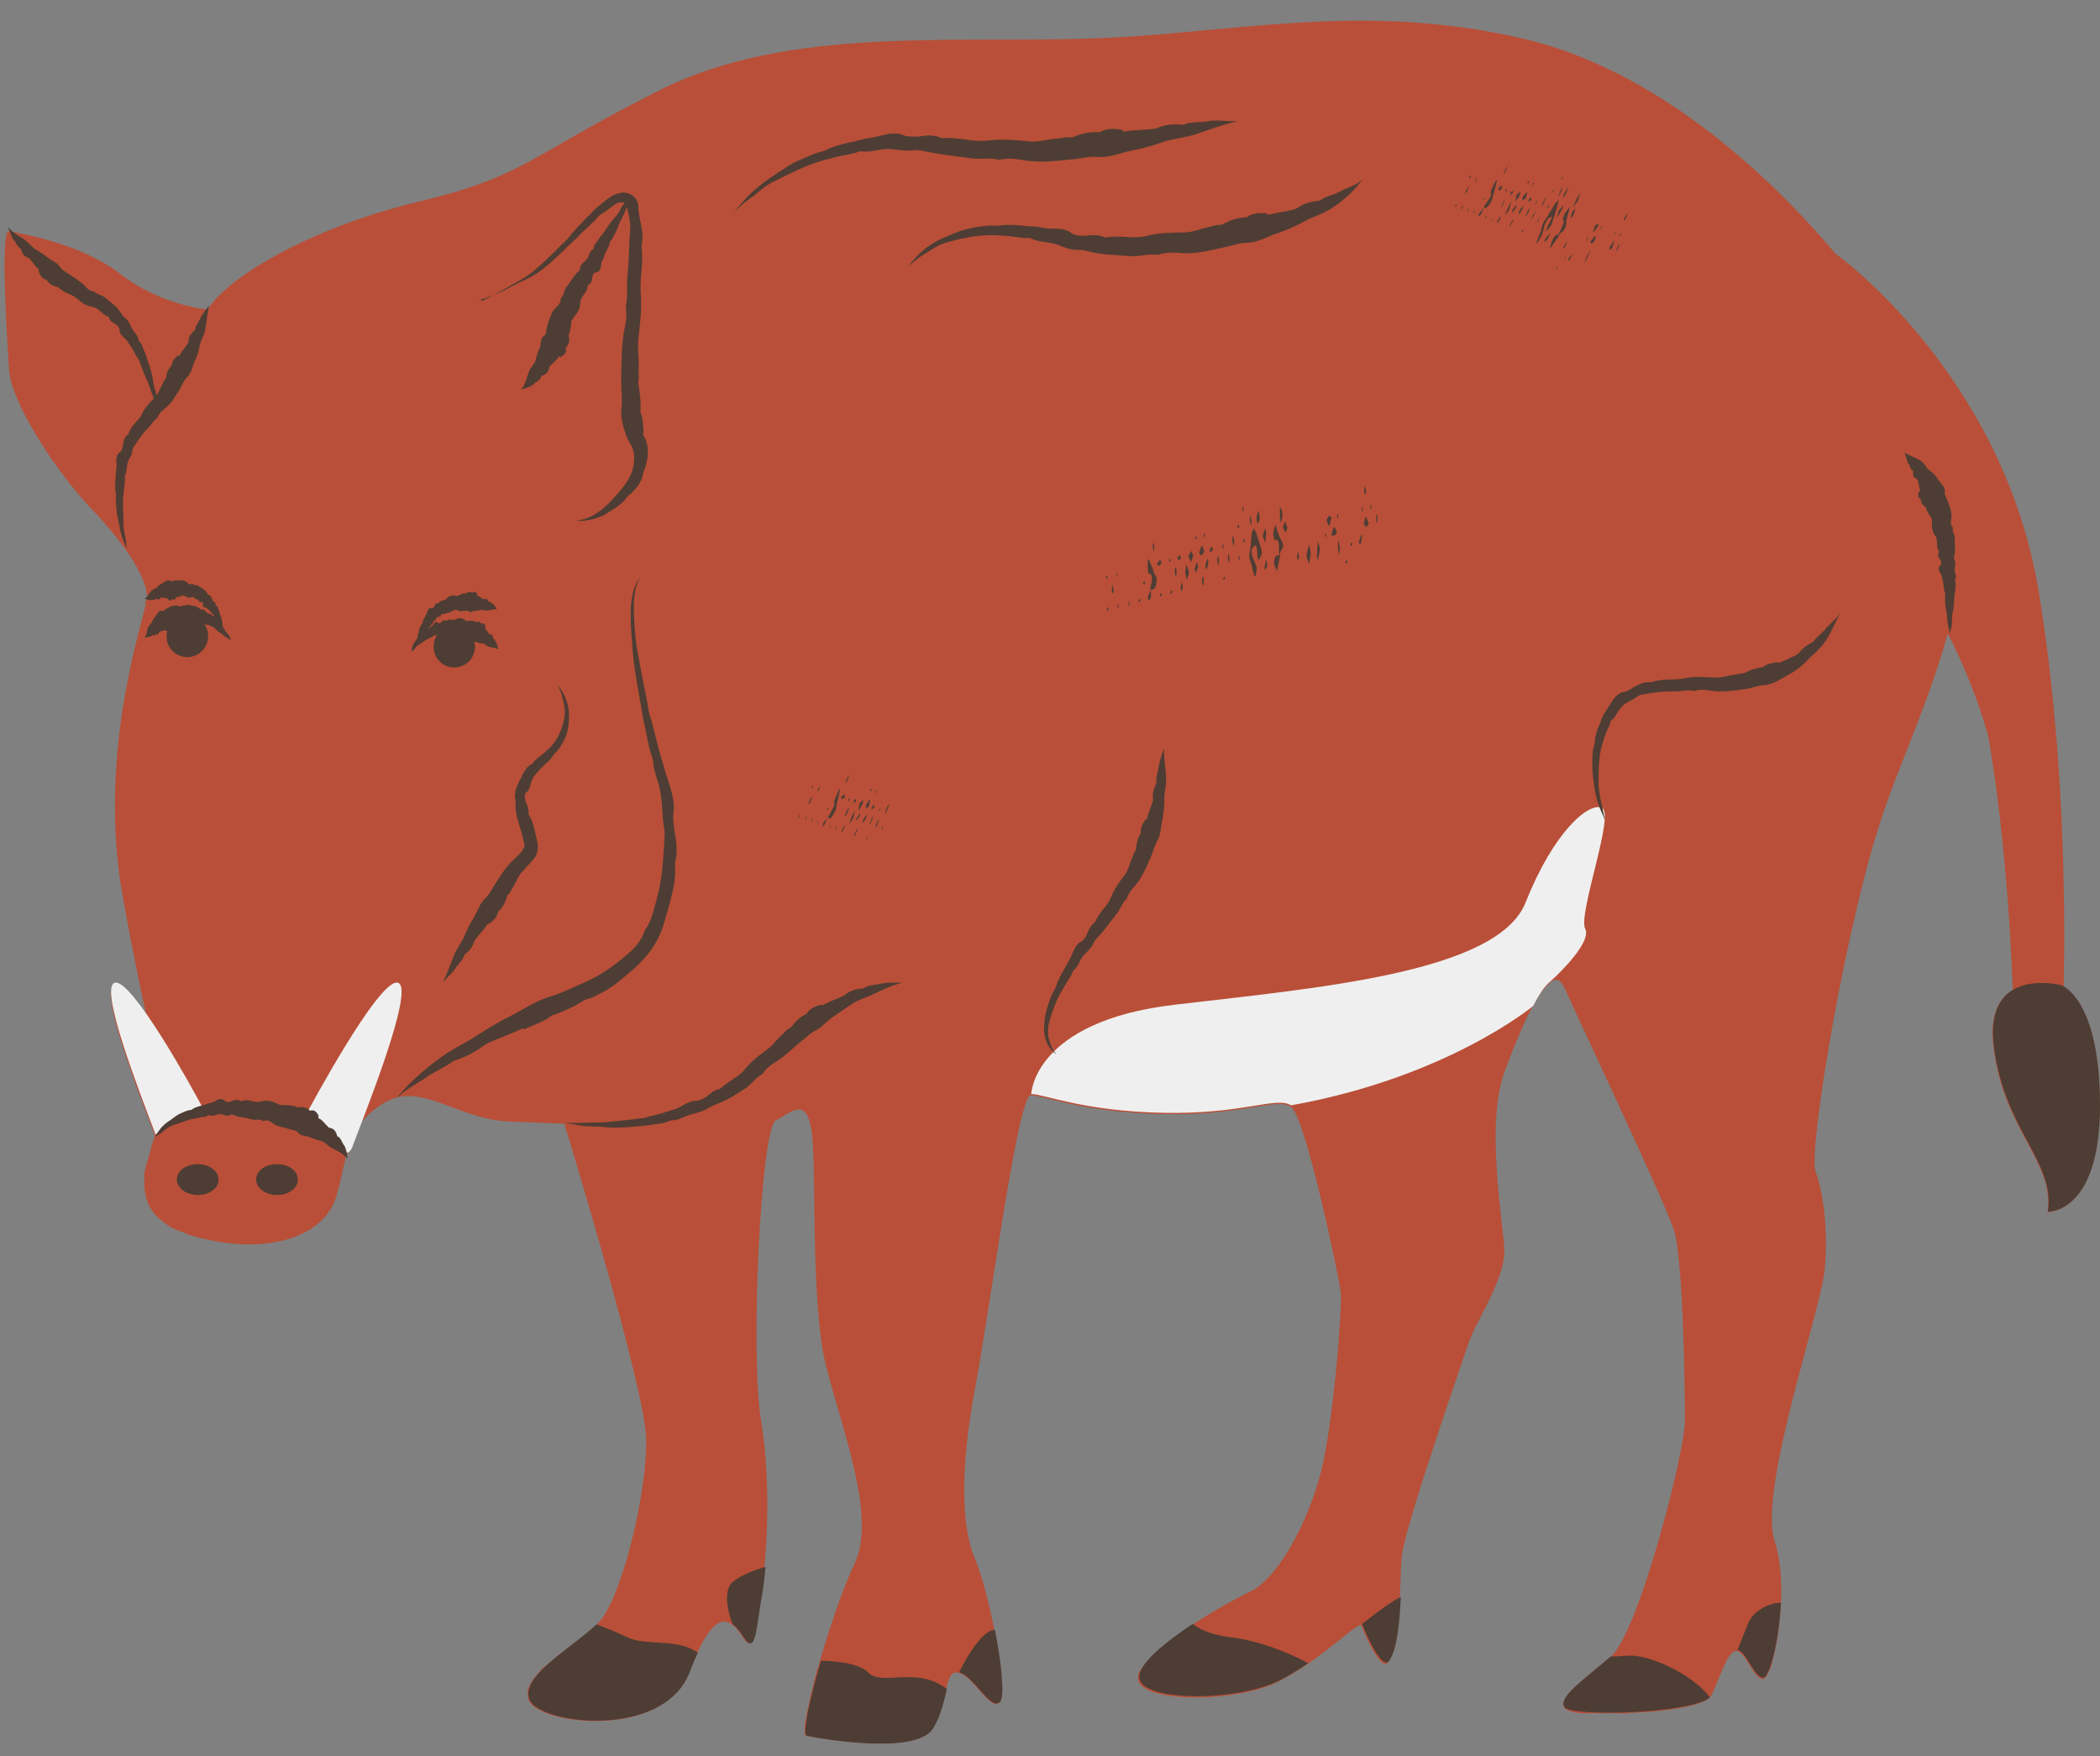
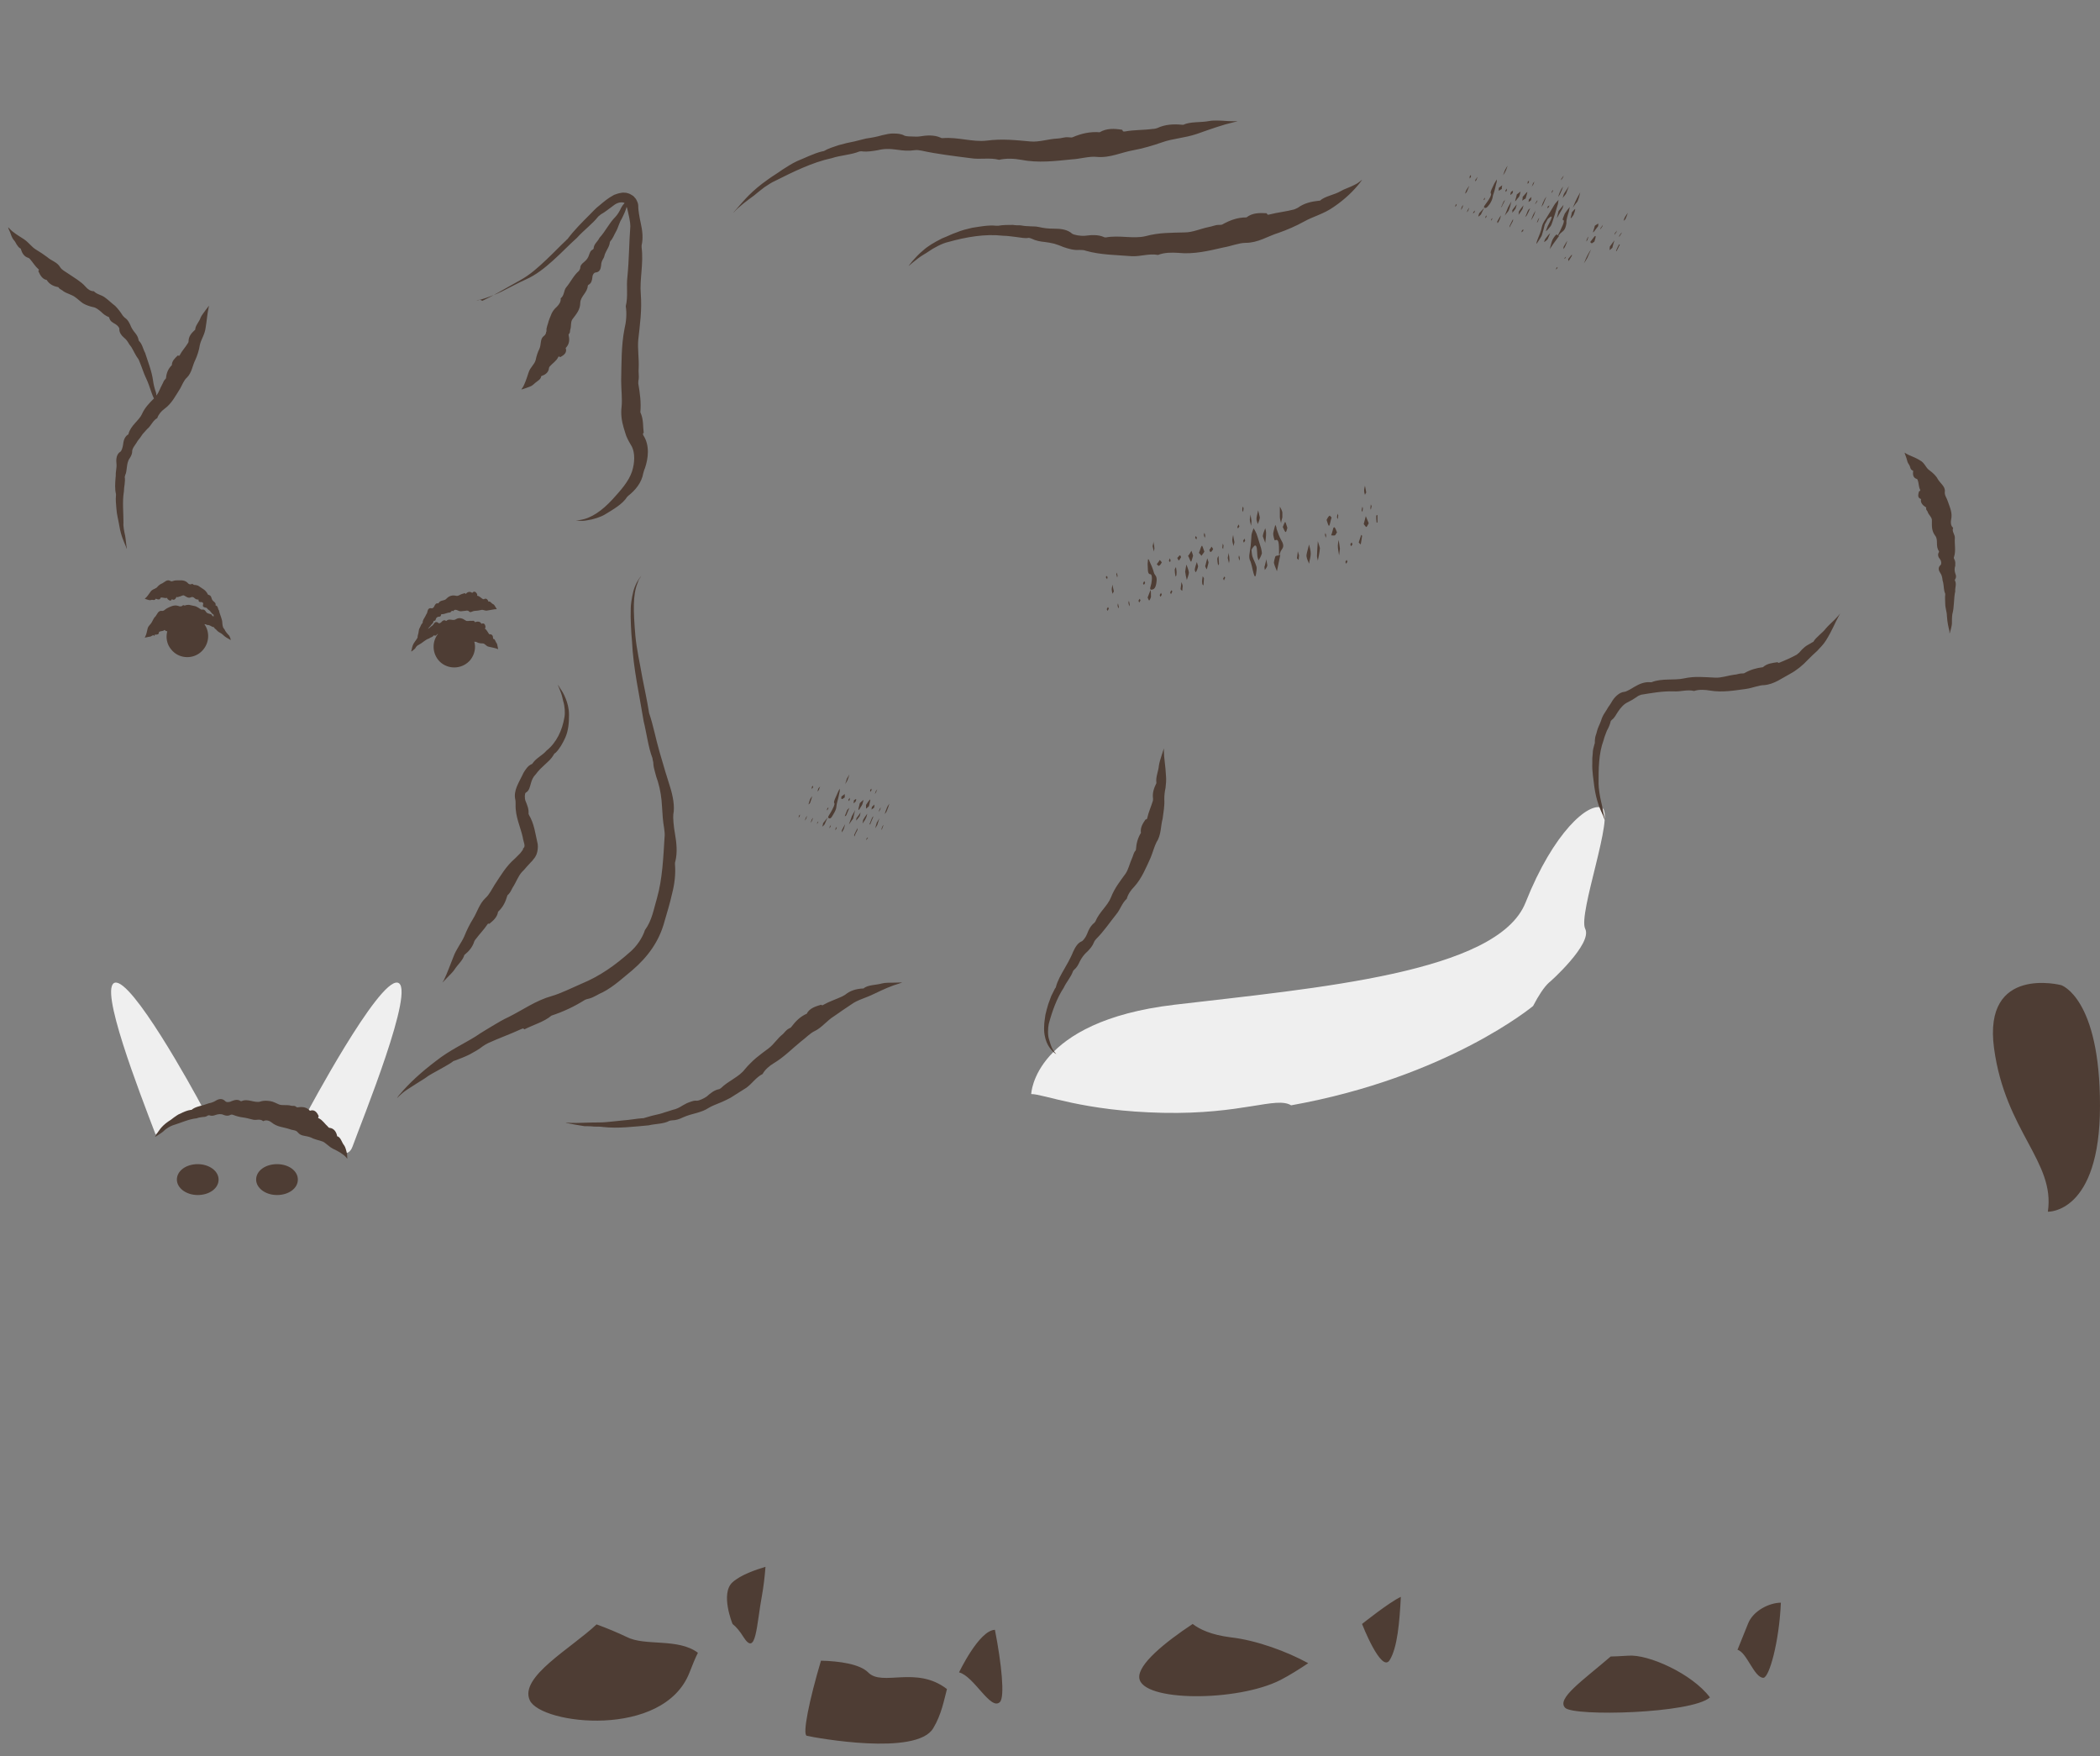
<svg xmlns="http://www.w3.org/2000/svg" height="420.9" preserveAspectRatio="xMidYMid meet" version="1.0" viewBox="-1.2 -4.9 503.4 420.9" width="503.4" zoomAndPan="magnify">
  <rect x="-1.2" y="-4.9" width="503.4" height="420.9" fill="#808080" stroke="none" />
  <g id="change1_1">
-     <path d="M502.1,260.2c0,25.8-12.5,25.4-12.5,25.4c1.8-12-10.3-19.2-12.9-39.2c-1.1-8.1,1.3-12.1,4.6-14 c-1.4-37.3-5.9-60.9-5.9-60.9c-2.5-9.1-6.1-17.5-9.7-24.6c-4.2,15.3-10.7,29.5-14.8,41.1c-9.4,26.3-18.7,82.9-16.9,87.8 c1.8,4.9,3.1,13.8,2.2,23.6c-0.9,9.8-16,53-12,65c1.4,4.3,1.8,9.7,1.5,15c-0.2,4.1-0.7,8-1.4,11.2c0,0,0,0.1,0,0.1 c-0.1,0.4-0.2,0.8-0.3,1.2c0,0,0,0,0,0.1c-0.2,0.8-0.4,1.5-0.6,2.2c0,0,0,0.1,0,0.2c-0.1,0.3-0.2,0.5-0.3,0.7c0,0.1,0,0.1-0.1,0.2 c-0.1,0.2-0.2,0.4-0.3,0.6c0,0,0,0.1,0,0.1c-0.1,0.2-0.2,0.4-0.3,0.6c0,0,0,0.1-0.1,0.1c-0.1,0.1-0.2,0.2-0.2,0.3 c0,0-0.1,0.1-0.1,0.1c-0.1,0.1-0.1,0.1-0.2,0.2c0,0,0,0-0.1,0.1c-0.1,0-0.2,0.1-0.3,0.1c-2.2,0-4-6.2-6.2-6.7 c-2.2-0.5-4,6.2-6.2,10.7c-1.2,2.3-10,3.7-18.6,4.1c0,0-0.1,0-0.1,0c-0.4,0-0.9,0-1.3,0.1c-0.1,0-0.2,0-0.2,0c-0.4,0-0.8,0-1.1,0 c-0.1,0-0.2,0-0.4,0c-0.3,0-0.7,0-1,0c-0.2,0-0.3,0-0.4,0c-0.3,0-0.6,0-0.9,0c-0.2,0-0.3,0-0.5,0c-0.3,0-0.6,0-0.8,0 c-0.2,0-0.4,0-0.5,0c-0.3,0-0.5,0-0.8,0c-0.2,0-0.4,0-0.6,0c-0.2,0-0.5,0-0.7,0c-0.2,0-0.4,0-0.6,0c-0.2,0-0.4,0-0.6,0 c-0.2,0-0.4,0-0.6,0c-0.2,0-0.4,0-0.5,0c-0.2,0-0.4,0-0.6,0c-0.2,0-0.3,0-0.5,0c-0.2,0-0.3,0-0.5-0.1c-0.1,0-0.3,0-0.4,0 c-0.2,0-0.3-0.1-0.5-0.1c-0.1,0-0.2,0-0.3-0.1c-0.2,0-0.3,0-0.4-0.1c-0.1,0-0.2,0-0.3-0.1c-0.1,0-0.3-0.1-0.4-0.1 c-0.1,0-0.2,0-0.2-0.1c-0.1,0-0.2-0.1-0.3-0.1c0,0-0.1,0-0.1-0.1c-0.1-0.1-0.2-0.1-0.3-0.2c-0.1-0.1-0.2-0.3-0.3-0.4 c0-0.1,0-0.1,0-0.2c0-0.1-0.1-0.2-0.1-0.3c0-0.1,0-0.1,0-0.2c0-0.1,0-0.2,0-0.3c0-0.1,0.1-0.2,0.1-0.3c0-0.1,0.1-0.2,0.1-0.3 c0.1-0.1,0.1-0.2,0.2-0.3c0.1-0.1,0.1-0.2,0.2-0.4c0.1-0.1,0.1-0.2,0.2-0.3c0.1-0.1,0.2-0.3,0.3-0.4c0.1-0.1,0.2-0.2,0.2-0.3 c0.1-0.2,0.3-0.3,0.4-0.5c0.1-0.1,0.2-0.2,0.2-0.2c0.2-0.2,0.3-0.4,0.5-0.5c0.1-0.1,0.1-0.1,0.2-0.2c0.2-0.2,0.4-0.4,0.7-0.6 c0,0,0.1-0.1,0.1-0.1c2.1-1.9,4.9-4,7.6-6.4c0.1-0.1,0.2-0.2,0.3-0.2c6.7-5.8,17.8-49,17.8-56.6s-0.4-39.2-2.7-45.9 c-2.2-6.7-23.2-51.2-26.3-58.1c-1-2.1-2.3-2.1-3.7-0.7c-0.4,0.4-0.9,1-1.4,1.6l0,0c-0.2,0.2-0.3,0.4-0.5,0.7l0,0 c-0.1,0.2-0.3,0.5-0.5,0.7c-0.2,0.3-0.3,0.5-0.5,0.8c0,0,0,0,0,0c-0.2,0.3-0.3,0.5-0.5,0.8c0,0,0,0,0,0c-0.2,0.3-0.3,0.6-0.5,0.9 c0,0,0,0,0,0c-2.3,4.4-4.8,10.4-6.7,15.8c-4.4,12-0.5,34.7,0,41.9s-6.7,17.4-8.5,22.7c-1.8,5.3-15.1,43.6-16,50.8 c-0.5,3.6-0.3,10.8-1,17c0,0,0,0,0,0.1c0,0.3-0.1,0.6-0.1,0.9c0,0.1,0,0.1,0,0.2c0,0.3-0.1,0.5-0.1,0.8c0,0.1,0,0.2,0,0.2 c0,0.3-0.1,0.5-0.1,0.7c0,0.1,0,0.1,0,0.2c-0.1,0.3-0.1,0.6-0.2,0.9c0,0,0,0,0,0c-0.1,0.3-0.1,0.6-0.2,0.9c0,0.1,0,0.1,0,0.2 c-0.1,0.2-0.1,0.4-0.2,0.6c0,0.1,0,0.2-0.1,0.3c0,0.2-0.1,0.3-0.2,0.5c0,0.1-0.1,0.2-0.1,0.3c-0.1,0.1-0.1,0.3-0.2,0.4 c0,0.1-0.1,0.2-0.1,0.3c-0.1,0.1-0.1,0.3-0.2,0.4c0,0.1-0.1,0.1-0.1,0.2c-0.1,0.2-0.2,0.4-0.3,0.6c-2,3.2-6.6-8.7-6.6-8.7 c-1.1-0.4-6.8,5.4-14.5,10.4c-0.1,0.1-0.1,0.1-0.2,0.1c-0.5,0.3-0.9,0.6-1.4,0.9c-0.2,0.1-0.5,0.3-0.7,0.4c-0.3,0.2-0.7,0.4-1,0.6 c-0.6,0.3-1.2,0.7-1.8,1c-10.2,5.3-33.4,5.3-33.9-0.5c0-0.2,0-0.4,0-0.6c0-0.1,0-0.1,0-0.2c0-0.1,0.1-0.3,0.1-0.4 c0-0.1,0.1-0.2,0.1-0.3c0-0.1,0.1-0.3,0.2-0.4c0-0.1,0.1-0.2,0.2-0.3c0.1-0.1,0.2-0.3,0.3-0.4c0.1-0.1,0.1-0.2,0.2-0.3 c0.1-0.1,0.2-0.3,0.3-0.4c0.1-0.1,0.2-0.2,0.2-0.3c0.1-0.2,0.3-0.3,0.4-0.5c0.1-0.1,0.2-0.2,0.3-0.3c0.2-0.2,0.3-0.3,0.5-0.5 c0.1-0.1,0.2-0.2,0.2-0.3c0.2-0.2,0.5-0.5,0.7-0.7c0,0,0.1-0.1,0.1-0.1c0.3-0.3,0.6-0.5,0.9-0.8c0,0,0.1-0.1,0.1-0.1 c0.3-0.2,0.5-0.5,0.8-0.7c0.1-0.1,0.2-0.2,0.3-0.2c0.3-0.2,0.5-0.4,0.8-0.6c0.1-0.1,0.2-0.2,0.3-0.3c0.3-0.2,0.5-0.4,0.8-0.6 c0.1-0.1,0.2-0.2,0.4-0.3c0.3-0.2,0.5-0.4,0.8-0.6c0.1-0.1,0.2-0.2,0.3-0.3c0.3-0.2,0.6-0.4,0.9-0.6c0.1-0.1,0.2-0.1,0.3-0.2 c0.3-0.2,0.6-0.5,1-0.7c0.1,0,0.1-0.1,0.2-0.1c5.7-3.9,11.9-7.3,15.1-8.8c6.7-3.1,13.8-16.5,16.9-28.1c3.1-11.6,5.3-40.1,4.9-43.7 s-8.5-42.3-12-44.5c-3.6-2.2-11.6,2.2-30.7,1.8c-19.2-0.4-28.5-4.5-31.6-4.5s-9.8,51.2-13.3,69.9c-3.5,18.7-3.6,33,0,41.4 c1.6,3.8,3.3,10.5,4.6,17c0,0,0,0,0,0c0.1,0.5,0.2,0.9,0.3,1.4c0,0.1,0,0.2,0,0.2c0.1,0.4,0.1,0.8,0.2,1.2c0,0.1,0,0.2,0.1,0.3 c0.1,0.4,0.1,0.8,0.2,1.2c0,0.1,0,0.2,0,0.3c0.1,0.4,0.1,0.8,0.2,1.1c0,0.1,0,0.2,0,0.3c0,0.4,0.1,0.7,0.2,1.1c0,0.1,0,0.2,0,0.3 c0.1,0.4,0.1,0.8,0.2,1.2c0,0,0,0.1,0,0.1c0.1,0.9,0.2,1.7,0.2,2.5c0,0.1,0,0.1,0,0.2c0,0.3,0,0.6,0.1,0.9c0,0.1,0,0.2,0,0.3 c0,0.2,0,0.5,0,0.7c0,0.1,0,0.2,0,0.3c0,0.2,0,0.4,0,0.6c0,0.1,0,0.2,0,0.3c0,0.2,0,0.3,0,0.5c0,0.1,0,0.2,0,0.3c0,0.1,0,0.3,0,0.4 c0,0.1,0,0.2,0,0.3c0,0.1-0.1,0.2-0.1,0.3c0,0.1,0,0.2-0.1,0.2c0,0.1-0.1,0.2-0.1,0.3c0,0.1,0,0.1,0,0.1c-0.1,0.1-0.1,0.2-0.2,0.3 c-2.2,2.2-6.2-6.2-9.8-7.1c-1.9-0.5-2.4,1.4-3.1,4.3c-0.1,0.4-0.2,0.8-0.3,1.3c0,0.1-0.1,0.3-0.1,0.4c-0.1,0.2-0.1,0.5-0.2,0.7 c0,0.1-0.1,0.3-0.1,0.4c-0.1,0.3-0.1,0.5-0.2,0.8c0,0.1-0.1,0.3-0.1,0.4c-0.1,0.3-0.2,0.5-0.3,0.8c0,0.1-0.1,0.3-0.1,0.4 c-0.1,0.3-0.2,0.5-0.3,0.8c-0.1,0.1-0.1,0.3-0.2,0.4c-0.1,0.3-0.3,0.6-0.4,0.9c-0.1,0.1-0.1,0.2-0.2,0.4c-0.2,0.4-0.4,0.8-0.7,1.3 c-4,6.7-28.1,2.2-30.3,1.8c-0.1,0-0.1-0.1-0.2-0.1c0,0,0-0.1,0-0.1c0-0.1-0.1-0.1-0.1-0.2c0,0,0-0.1,0-0.2c0-0.1,0-0.2,0-0.3 c0-0.1,0-0.2,0-0.3c0-0.1,0-0.2,0-0.4c0-0.1,0-0.2,0-0.3c0-0.1,0-0.3,0-0.4c0-0.1,0-0.2,0-0.4c0-0.2,0-0.3,0.1-0.5 c0-0.1,0-0.3,0.1-0.4c0-0.2,0.1-0.4,0.1-0.6c0-0.1,0-0.3,0.1-0.5c0-0.2,0.1-0.4,0.1-0.7c0-0.2,0.1-0.3,0.1-0.5 c0.1-0.3,0.1-0.5,0.2-0.8c0-0.2,0.1-0.3,0.1-0.5c0.1-0.3,0.1-0.6,0.2-0.9c0-0.2,0.1-0.3,0.1-0.5c0.1-0.3,0.1-0.6,0.2-0.9 c0-0.2,0.1-0.3,0.1-0.5c0.1-0.3,0.2-0.7,0.3-1c0-0.2,0.1-0.3,0.1-0.5c0.1-0.4,0.2-0.8,0.3-1.2c0-0.1,0.1-0.3,0.1-0.4 c0.1-0.4,0.2-0.9,0.3-1.3c0-0.1,0.1-0.2,0.1-0.3c0.1-0.5,0.3-1,0.4-1.5c0-0.1,0-0.1,0.1-0.2c2.5-8.8,6-19.1,8.7-24.7 c5.4-11.1-2.7-31.6-6.7-47.2c-4-15.6-2.2-49-3.6-57c-1.3-8-4.9-4-8.5-2.2c-3.6,1.8-6.2,55.7-3.6,71.7c2.7,16,1.3,34.3,0,41.9 c-1.3,7.6-1.3,15.1-4.4,10.2c-0.2-0.3-0.4-0.6-0.6-0.9c0,0,0,0,0,0c-0.2-0.3-0.4-0.6-0.6-0.8c-0.4-0.5-0.9-1-1.4-1.3 c-2.6-1.9-5.7-0.2-10.3,11.6c-6.2,16-35.6,12.5-38.3,6.7c-0.1-0.2-0.1-0.4-0.2-0.5c0-0.1,0-0.1,0-0.2c0-0.1,0-0.2-0.1-0.4 c0-0.1,0-0.2,0-0.2c0-0.1,0-0.2,0-0.3c0-0.1,0-0.2,0-0.2c0-0.1,0-0.2,0-0.3c0-0.1,0-0.2,0-0.3c0-0.1,0-0.2,0.1-0.3 c0-0.1,0-0.2,0.1-0.3c0-0.1,0.1-0.2,0.1-0.3c0-0.1,0.1-0.2,0.1-0.3c0-0.1,0.1-0.2,0.2-0.3c0-0.1,0.1-0.2,0.1-0.3 c0.1-0.1,0.1-0.2,0.2-0.3c0.1-0.1,0.1-0.2,0.2-0.3c0.1-0.1,0.1-0.2,0.2-0.3c0.1-0.1,0.1-0.2,0.2-0.3c0.1-0.1,0.2-0.2,0.3-0.3 c0.1-0.1,0.1-0.2,0.2-0.3c0.1-0.1,0.2-0.2,0.3-0.3c0.1-0.1,0.2-0.2,0.2-0.3c0.1-0.1,0.2-0.2,0.3-0.3c0.1-0.1,0.2-0.2,0.2-0.3 c0.1-0.1,0.2-0.2,0.3-0.3c0.1-0.1,0.2-0.2,0.3-0.3c0.1-0.1,0.2-0.2,0.4-0.3c0.1-0.1,0.2-0.2,0.3-0.2c0.1-0.1,0.3-0.2,0.4-0.4 c0.1-0.1,0.2-0.2,0.3-0.2c0.1-0.1,0.3-0.3,0.4-0.4c0.1-0.1,0.2-0.1,0.3-0.2c0.2-0.1,0.3-0.3,0.5-0.4c0.1-0.1,0.2-0.1,0.2-0.2 c0.2-0.1,0.3-0.3,0.5-0.4c0.1-0.1,0.1-0.1,0.2-0.2c0.2-0.2,0.4-0.3,0.6-0.5c0,0,0.1-0.1,0.2-0.1c0.2-0.2,0.4-0.3,0.6-0.5 c0,0,0,0,0.1,0c1.8-1.4,3.7-2.9,5.4-4.2c0,0,0,0,0,0c0.2-0.2,0.4-0.3,0.6-0.5c0,0,0,0,0,0c0.2-0.2,0.4-0.3,0.6-0.5c0,0,0,0,0,0 c0.2-0.2,0.4-0.3,0.6-0.5c0,0,0,0,0,0c0.2-0.2,0.4-0.3,0.5-0.5c0.2-0.2,0.3-0.3,0.5-0.5c5.8-5.8,12-32.1,11.6-44.5 c-0.4-12.2-18.6-72.1-19.6-75.2c-0.1,0-0.1,0,0,0c0,0,0-0.1,0-0.1s0,0-12.9-0.5c-11.4-0.4-19.3-7.7-27.2-5.8c0,0,0,0.1,0,0 c0,0,0,0,0,0c-1,0.3-2,0.7-3.1,1.3c-2.5,1.5-4.3,3.1-5.6,4.9c-1,2.6-1.8,4.7-2.3,5.9c-0.3,0.7-0.6,1.2-1.1,1.4 c-0.1,0.3-0.2,0.7-0.3,1c0,0.2,0,0.3,0,0.3c0,0,0,0,0,0c0,0,0,0,0,0.1c-0.3,1-0.5,2.1-0.8,3.3c0,0,0,0.1,0,0.2 c-0.1,0.4-0.2,0.7-0.3,1.1c-0.1,0.4-0.2,0.9-0.3,1.3c-0.1,0.3-0.1,0.5-0.2,0.8c-0.2,0.7-0.4,1.4-0.6,2.2 c-3.1,10.2-17.8,14.3-34.7,9.3c-0.5-0.1-1-0.3-1.4-0.5c-0.1-0.1-0.3-0.1-0.4-0.2c-0.3-0.1-0.6-0.2-0.9-0.3c-0.2-0.1-0.3-0.1-0.5-0.2 c-0.3-0.1-0.5-0.2-0.7-0.3c-0.2-0.1-0.3-0.2-0.5-0.2c-0.2-0.1-0.4-0.2-0.6-0.3c-0.1-0.1-0.3-0.2-0.4-0.3c-0.2-0.1-0.4-0.3-0.6-0.4 c-0.1-0.1-0.3-0.2-0.4-0.3c-0.2-0.1-0.4-0.3-0.5-0.4c-0.1-0.1-0.2-0.2-0.3-0.2c-0.2-0.2-0.4-0.3-0.6-0.5c-0.1-0.1-0.1-0.1-0.2-0.2 c-0.2-0.2-0.5-0.5-0.7-0.7c0,0,0,0,0,0c-0.2-0.2-0.4-0.5-0.5-0.7c-0.1-0.1-0.1-0.2-0.2-0.2c-0.1-0.2-0.2-0.4-0.3-0.5 c-0.1-0.1-0.1-0.2-0.2-0.3c-0.1-0.2-0.2-0.3-0.3-0.5c-0.1-0.1-0.1-0.2-0.1-0.3c-0.1-0.2-0.2-0.3-0.2-0.5c0-0.1-0.1-0.2-0.1-0.3 c-0.1-0.2-0.1-0.4-0.2-0.5c0-0.1-0.1-0.2-0.1-0.3c0-0.2-0.1-0.4-0.1-0.6c0-0.1,0-0.2-0.1-0.3c0-0.2-0.1-0.4-0.1-0.7 c0-0.1,0-0.1,0-0.2c0-0.3-0.1-0.6-0.1-0.9c0,0,0-0.1,0-0.1c0-0.3,0-0.5,0-0.8c0-0.1,0-0.2,0-0.3c0-0.2,0-0.4,0-0.6 c0-0.1,0-0.2,0-0.3c0-0.2,0-0.4,0-0.5c0-0.1,0-0.2,0-0.4c0-0.2,0-0.4,0.1-0.5c0-0.1,0-0.3,0.1-0.4c0-0.2,0.1-0.4,0.1-0.5 c0-0.1,0-0.3,0.1-0.4c0-0.2,0.1-0.4,0.1-0.5c0-0.1,0-0.2,0.1-0.3c0.1-0.2,0.1-0.4,0.2-0.6c0-0.1,0-0.2,0.1-0.3 c0.1-0.3,0.1-0.6,0.2-0.8c0-0.1,0.1-0.3,0.1-0.4c0.1-0.2,0.1-0.3,0.2-0.5c0-0.2,0.1-0.3,0.1-0.4c0-0.1,0.1-0.3,0.1-0.4 c0-0.2,0.1-0.3,0.1-0.5c0-0.1,0.1-0.2,0.1-0.4c0.1-0.2,0.1-0.3,0.2-0.5c0-0.1,0.1-0.2,0.1-0.3c0.1-0.2,0.1-0.4,0.2-0.6c0,0,0,0,0,0 c0.1-0.3,0.2-0.6,0.3-0.8c-4-10.3-13.6-35.1-9.6-35.9c1.5-0.3,4.4,3,7.6,7.6c-1.6-7.5-3.6-16.9-5.8-29.2c-5.9-33,4.1-63.1,5.6-70.1 c-0.2-0.1-0.4-0.1-0.4-0.1c0,0,0.1-0.1,0.1-0.1c0.1-0.1,0.2-0.2,0.4-0.4c0-0.2,0-0.3,0.1-0.4c0.5-4.5-4.9-12.9-13.4-21.8 c-8.5-8.9-19.1-25.4-19.6-33s-2.2-33.9,0-33.4c2.2,0.5,16.9,2.7,26.7,10.3c9.4,7.3,20.1,8.4,20.9,8.5l0,0v0c0,0,0,0,0,0 c4.5-7.6,24.5-19.6,50.3-25.8c25.8-6.2,26.3-10.7,56.1-25.8C185.1,1.7,222.9,5.3,258.1,4.4c35.2-0.9,65.9-9.3,106,0 c28.1,6.6,54.4,27.5,74.7,51.5v0c0,0,40,28.5,48.7,80.9c6.2,37.5,6.4,75.9,6,94.8C495.7,232.9,502.2,238.6,502.1,260.2z" fill="#b94f38" />
-   </g>
+     </g>
  <g id="change2_1">
    <path d="M378.8,217.7c1.8,3.6-8.6,12.9-8.7,12.9c-1.2,1.1-2.5,3.1-3.8,5.6c0,0-20.5,17.1-58,23.8 c-3.6-2.2-11.6,2.2-30.7,1.8c-19.2-0.4-28.5-4.5-31.6-4.5c0,0,0.5-17.4,34.3-21.4c33.9-4,77.5-7.6,84.2-24.5 c6.7-16.9,15.1-24.1,18.3-22.7C386,190.1,377,214.2,378.8,217.7z M94.1,230.6c-4.6-0.9-21.7,31.2-21.7,31.2s8.6,14.3,10.9,8.1 C85.5,263.8,98.7,231.5,94.1,230.6z M26.4,230.6c-4.1,0.8,5.9,26.4,9.7,36.4c3.1-2.6,6.9-5,11.4-6.2 C44.6,255.3,30.5,229.9,26.4,230.6z" fill="#efefef" />
  </g>
  <g id="change3_1">
    <path d="M298.5,126.6c0.2-1,0.2-2.2,0.3-3.3c0.1-0.6,0.3-1,0.5-1.6c0.3,0.5,0.5,0.8,0.7,1.3c0.4,1.1,0.7,2.3,1.1,3.5 c0.1,0.3,0.2,1.1,0.2,1.2c-0.2,0.7-0.5,1.2-0.8,1.7c0,0-0.3-0.7-0.3-1.2c-0.1-1.1,0-2.7-0.7-2.3c-0.2,0.2-0.5,0.5-0.7,1 c0,0.1,0.1,1.2,0.2,1.5c0.3,0.9,0.7,1.5,1,2.5c0.1,0.3,0,1.2-0.1,1.7c-0.2,1.2-0.4,0.5-0.6-0.1c-0.3-1-0.5-2.5-0.9-3.2 C298.1,128.4,298.4,127.6,298.5,126.6z M274,129.1c0,0.4-0.1,0.8-0.1,1.1c0.1,1.1-0.1,2.5,0.6,2.5c0.5,0,0.5,1.1,0.3,2.2 c-0.1,0.7-0.7,1.7,0.2,1.5c0.4-0.1,0.8-0.3,1-1.6c0.3-1.8-0.4-1.7-0.6-2.5c-0.3-1.1-0.7-1.9-1.1-2.8 C274.3,129.3,274.2,129.2,274,129.1z M304.5,120.9c-0.2,0.8-0.4,1.4-0.5,2.1c0,0.5,0.3,1.6,0.4,1.6c0.7-0.3,1-0.1,1,2.4 c0,0.7,0,1.1,0,1.2c-0.4,0.1-0.7,0-0.9,0.3c-0.1,0.3-0.4,1.4-0.3,1.6c0.2,0.8,0.5,1.3,0.7,1.9c0.2-1,0.4-2,0.8-3.9c0,0-0.1,0-0.2,0 c0.1-0.2,0.2-0.7,0.3-0.9c0.4-0.7,1.1-1.1,0.1-2.7c-0.4-0.7-0.8-1.8-1.1-2.7C304.8,121.5,304.7,121.2,304.5,120.9z M314.5,128.4 c0,0.4,0.2,0.8,0.2,1.1c0.2-1,0.4-1.9,0.5-3c0-0.2-0.2-0.7-0.5-1.7C314.6,126.6,314.5,127.5,314.5,128.4z M312,128.5 c0.1,0.7,0.4,1.1,0.6,1.7c0.1-0.8,0.4-1.6,0.4-2.4c0-0.7-0.2-1.4-0.4-2.2C312.2,127.2,311.9,128,312,128.5z M318.4,121.7 c-0.1,0.3-0.2,0.9-0.5,1.7c0.4,0,0.6,0.1,0.9,0c0.2-0.1,0.3-0.5,0.5-0.7c-0.2-0.4-0.3-0.9-0.5-1.1 C318.7,121.4,318.5,121.4,318.4,121.7z M286.9,125.9c-0.3,0.3-0.4,1.1-0.7,1.7c0.2,0.2,0.4,0.4,0.6,0.7c0.2-0.3,0.5-0.6,0.7-1 C287.3,126.8,287,125.7,286.9,125.9z M317.5,118.7c-0.3,0.2-0.5,0.6-0.7,1c0.2,0.5,0.4,1.5,0.6,1.4c0.2-0.1,0.3-1.1,0.6-2 C317.8,119,317.6,118.6,317.5,118.7z M306.2,119.1c0-0.3,0-0.9,0-1.2c-0.1-0.5-0.3-0.8-0.6-1.4c0,1,0,1.8,0,2.5c0,0.5,0.2,1,0.3,1.5 C305.9,120,306.1,119.6,306.2,119.1z M307,122.6c0.1,0.1,0.3-0.6,0.4-1c-0.2-0.5-0.3-1.1-0.5-1.4c-0.1-0.1-0.3,0.5-0.6,1.2 C306.6,122,306.8,122.6,307,122.6z M300.8,119.2c0-0.3-0.2-0.8-0.4-1.8c-0.2,1-0.4,1.5-0.4,2.1c0,0.3,0.2,0.8,0.3,1.2 C300.5,120.2,300.7,119.8,300.8,119.2z M301.5,123.6l0.6,1.6c0.1-0.8,0.2-1.6,0.2-2.4c0-0.3-0.1-0.8-0.2-1.1 C301.8,122.4,301.6,123,301.5,123.6z M326.3,121.4c0.2,0,0.4-0.6,0.6-0.9c-0.2-0.5-0.4-1-0.7-1.7l-0.5,1.9 C325.9,120.9,326.2,121.4,326.3,121.4z M282.9,132.1c0.1,0.7,0.2,1.3,0.4,2c0.2-0.6,0.5-1.4,0.5-1.8c-0.1-0.7-0.4-1.3-0.6-1.9 C283.1,130.9,283,131.4,282.9,132.1z M284.3,129.7c0.1,0.1,0.3-0.8,0.5-1.4c0-0.1-0.2-0.7-0.4-1.2c-0.3,0.5-0.5,0.9-0.8,1.2 C283.9,128.8,284.1,129.6,284.3,129.7z M319.5,125.9c0,0.8,0.2,1.6,0.3,2.3c0.1-0.5,0.1-1,0.2-1.6c-0.1-0.7-0.2-1.4-0.3-2.1 C319.6,125,319.5,125.5,319.5,125.9z M325.1,123.3c-0.2,0.6-0.4,1.2-0.6,1.8c0.2,0.2,0.5,0.6,0.5,0.4c0.1-0.5,0.2-1.2,0.3-1.9 C325.4,123.6,325.2,123.3,325.1,123.3z M276.8,129.3c-0.2,0.4-0.5,0.7-0.7,1c0.2,0.2,0.4,0.5,0.5,0.4c0.3-0.1,0.5-0.5,0.7-0.8 C277.2,129.7,277,129.5,276.8,129.3z M288.2,128.9c-0.2,0.6-0.3,1.3-0.5,1.9c0.1,0.2,0.3,0.8,0.4,0.7c0.1-0.5,0.3-1,0.4-1.6 C288.5,129.7,288.3,129.3,288.2,128.9z M285.5,132.2c0.2-0.4,0.4-0.8,0.5-1.4c0-0.1-0.2-0.6-0.3-1c-0.2,0.6-0.4,1.2-0.5,1.8 C285.2,131.9,285.4,132.3,285.5,132.2z M274.3,139c0.2-0.2,0.3-0.6,0.4-0.8c0-1,0-1.4-0.1-1.7l-0.7,1.8 C274,138.5,274.2,139.1,274.3,139z M302,131.7c0.2-0.3,0.5-0.6,0.6-1.1c0-0.2-0.2-0.9-0.2-1.5c-0.2,0.6-0.3,1.3-0.5,1.9 C301.9,131.2,302,131.7,302,131.7z M281.6,128.2c-0.2,0.1-0.3,0.4-0.6,0.6c0.2,0.3,0.3,0.7,0.4,0.6c0.2-0.1,0.3-0.5,0.5-0.7 C281.9,128.5,281.8,128.2,281.6,128.2z M280.7,131c-0.2,0.3-0.3,0.5-0.3,0.7c0,0.5,0.1,1.1,0.2,1.6c0.1-0.2,0.3-0.4,0.2-0.5 C280.9,132.2,280.8,131.7,280.7,131z M275.3,124.8c0,0.4-0.1,0.7-0.2,1.2c0.1,0.4,0.2,0.9,0.3,1.3c0-0.3,0.2-0.7,0.1-1 C275.5,125.8,275.3,125.3,275.3,124.8z M265.5,135.2c-0.1,0.4-0.2,0.8-0.2,1.2c0,0.3,0.1,0.7,0.2,1c0.1-0.2,0.3-0.5,0.3-0.6 C265.6,135.9,265.5,135.5,265.5,135.2z M329,120.3c0-0.6,0-1.1,0-1.8c-0.1,0.1-0.3,0.1-0.3,0.2c0,0.6,0,1.1,0.1,1.7 C328.7,120.4,329,120.3,329,120.3z M326.3,113.1c-0.2-0.9-0.2-1.3-0.3-1.6c-0.1,0.4-0.2,0.8-0.2,1.2c0,0.3,0.1,0.7,0.2,1 C326.1,113.4,326.3,113.2,326.3,113.1z M298.8,120.1c0-0.5-0.2-1.1-0.2-1.7c-0.1,0.5-0.2,0.9-0.2,1.2c0,0.5,0.2,1,0.3,1.5 C298.7,120.8,298.8,120.4,298.8,120.1z M294.4,123.3c-0.1,0.5-0.2,0.9-0.2,1.2c0,0.5,0.2,1,0.3,1.5c0-0.3,0.2-0.7,0.2-1 C294.6,124.5,294.5,124,294.4,123.3z M293.3,127.6c0,0.3-0.1,0.7-0.2,1.2c0.1,0.4,0.2,0.9,0.3,1.3c0-0.3,0.2-0.7,0.1-1 C293.5,128.6,293.4,128.1,293.3,127.6z M290.9,128.3c-0.2,0.3-0.3,0.6-0.3,0.7c0,0.5,0.1,1.1,0.2,1.6c0.1-0.2,0.3-0.4,0.2-0.5 C291,129.6,290.9,129,290.9,128.3z M289.6,126.7c-0.1-0.2-0.2-0.4-0.4-0.6c-0.1,0.3-0.3,0.5-0.5,0.8c0.1,0.2,0.2,0.6,0.3,0.5 C289.3,127.3,289.5,126.9,289.6,126.7z M287,135c0,0.2,0.2,0.3,0.3,0.4c0-0.6,0.1-1.1,0.1-1.7c0-0.1-0.2-0.3-0.3-0.5 C287,133.9,286.9,134.4,287,135z M282.2,136.7c0-0.3,0.1-0.8,0.1-1.1c0-0.4-0.2-0.7-0.3-1c0,0.4-0.1,0.7-0.2,1.7 C281.9,136.4,282,136.6,282.2,136.7z M309.9,127.2c0,0.4-0.1,0.7-0.2,1.7c0.1,0.1,0.2,0.2,0.4,0.4c0-0.3,0.1-0.8,0.1-1.1 C310.1,127.9,310,127.6,309.9,127.2z M264.6,141c-0.1-0.1-0.1-0.4-0.2-0.4c-0.1,0.1-0.2,0.3-0.3,0.5c0.1,0.1,0.1,0.3,0.2,0.4 C264.4,141.3,264.5,141.1,264.6,141z M264,133.1c0,0-0.1,0.3-0.1,0.4c0.1,0.1,0.2,0.3,0.3,0.4c0-0.2,0.1-0.3,0.1-0.5 C264.2,133.3,264,133.1,264,133.1z M267,140.5c-0.1-0.2-0.1-0.5-0.2-0.8c0,0.1-0.1,0.3-0.1,0.4c0,0.3,0.1,0.5,0.2,0.8 C266.9,140.8,267,140.7,267,140.5z M266.4,132.7c0.1,0.3,0.1,0.5,0.2,0.8c0-0.1,0.1-0.3,0.1-0.4c-0.1-0.3-0.1-0.6-0.2-0.8 C266.5,132.3,266.5,132.5,266.4,132.7z M269.4,139.1c0,0.1-0.1,0.3-0.1,0.5c0.1,0.3,0.1,0.5,0.2,0.8c0-0.1,0.1-0.3,0.1-0.4 C269.5,139.6,269.5,139.3,269.4,139.1z M272,138.6c-0.1,0.1-0.2,0.3-0.3,0.5c0.1,0.1,0.1,0.3,0.2,0.4c0.1-0.2,0.2-0.4,0.3-0.5 C272.1,138.8,272,138.6,272,138.6z M273.3,134.8c-0.1-0.1-0.1-0.4-0.2-0.4c-0.1,0.1-0.2,0.3-0.3,0.5c0.1,0.1,0.1,0.4,0.2,0.3 C273.1,135.2,273.2,135,273.3,134.8z M277,138.1c0.1-0.1,0.2-0.3,0.3-0.5c-0.1-0.1-0.1-0.3-0.2-0.4c-0.1,0.2-0.2,0.3-0.3,0.5 C276.9,137.9,276.9,138.1,277,138.1z M279.8,136.9c0-0.1-0.1-0.4-0.2-0.3c-0.1,0.1-0.2,0.3-0.3,0.5c0.1,0.1,0.1,0.3,0.2,0.4 C279.6,137.3,279.7,137.1,279.8,136.9z M279,129.5c0.1,0.1,0.2,0.3,0.3,0.3c0,0,0.1-0.3,0.1-0.5c-0.1-0.1-0.2-0.3-0.3-0.4 C279.1,129.2,279.1,129.3,279,129.5z M296.6,117.4c0,0.1,0.1,0.2,0.2,0.4c0-0.3,0.1-0.6,0.1-0.9c0-0.1-0.1-0.2-0.2-0.4 C296.6,116.9,296.6,117.1,296.6,117.4z M285.4,123.6c0,0-0.1,0.3-0.1,0.4c0.1,0.1,0.2,0.3,0.3,0.4c0-0.2,0.1-0.3,0.1-0.5 C285.6,123.8,285.5,123.6,285.4,123.6z M287.7,123.6c0-0.3-0.1-0.6-0.2-0.8c0,0.1-0.1,0.3-0.1,0.4c0,0.3,0.1,0.5,0.2,0.8 C287.6,123.9,287.7,123.7,287.7,123.6z M292.5,133.6c-0.1-0.1-0.1-0.4-0.2-0.3c-0.1,0.1-0.2,0.3-0.3,0.5c0.1,0.1,0.1,0.3,0.2,0.4 C292.3,133.9,292.4,133.7,292.5,133.6z M291.8,126.3c0,0.1,0.1,0.2,0.2,0.4c0-0.3,0.1-0.6,0.1-0.9c-0.1-0.1-0.1-0.3-0.2-0.4 C291.9,125.8,291.8,126.1,291.8,126.3z M296,129c0-0.3-0.1-0.6-0.2-0.8c0,0.1-0.1,0.3-0.1,0.5c0.1,0.3,0.1,0.5,0.2,0.8 C295.9,129.3,296,129.1,296,129z M295.4,121.4c0.1,0.1,0.1,0.4,0.2,0.3c0.1-0.1,0.2-0.3,0.3-0.5c-0.1-0.1-0.1-0.3-0.2-0.4 C295.6,121,295.5,121.2,295.4,121.4z M297,125.1c0.1-0.1,0.2-0.3,0.3-0.5c-0.1-0.1-0.1-0.3-0.2-0.4c-0.1,0.2-0.2,0.3-0.3,0.5 C296.9,124.9,296.9,125.2,297,125.1z M327.6,116.4c-0.1-0.1-0.1-0.3-0.2-0.4c0,0.3-0.1,0.6-0.1,0.9c0,0.1,0.1,0.2,0.1,0.4 C327.5,117,327.5,116.7,327.6,116.4z M316.4,123.2c0.1,0.3,0.1,0.5,0.2,0.8c0-0.2,0.1-0.4,0.1-0.4c0-0.3-0.1-0.6-0.2-0.8 C316.5,122.9,316.5,123.1,316.4,123.2z M319.4,118.2c0,0.3-0.1,0.6-0.1,0.9c0.1,0.2,0.1,0.3,0.2,0.4c0-0.3,0.1-0.6,0.1-0.9 C319.5,118.4,319.4,118.3,319.4,118.2z M321.6,129.3c-0.1,0.1-0.2,0.3-0.3,0.5c0.1,0.1,0.1,0.3,0.2,0.4c0.1-0.2,0.2-0.3,0.3-0.5 C321.7,129.5,321.6,129.2,321.6,129.3z M322.5,125.6c0.1,0.1,0.1,0.4,0.2,0.4c0.1-0.1,0.2-0.3,0.3-0.5c-0.1-0.1-0.1-0.3-0.2-0.4 C322.6,125.3,322.5,125.5,322.5,125.6z M325.2,117.4c0.1,0.2,0.1,0.3,0.2,0.4c0-0.3,0.1-0.6,0.1-0.9c0-0.1-0.1-0.2-0.1-0.4 C325.3,116.9,325.2,117.2,325.2,117.4z M369.8,47.6c0.3-0.3,0.6-0.5,0.8-0.6c0.5-0.1-0.3,1.3-0.8,2.3c-0.2,0.5-0.5,1.3-0.4,1.2 c0.4-0.3,0.7-0.7,1.1-1.2c0.1-0.1,0.4-0.8,0.5-1.2c0.4-1.2,0.8-2.5,1.1-3.6c0.2-0.5,0.2-0.8,0.3-1.5c-0.4,0.5-0.7,0.7-1,1.2 c-0.5,0.8-1.1,1.9-1.7,2.8c-0.5,0.9-1,1.3-1.3,2.5c-0.1,0.8-0.7,2.2-1.1,3.2c-0.2,0.6-0.4,1.3,0.2,0.3c0.3-0.5,0.8-1.2,0.9-1.5 c0.3-1,0.5-1.7,0.7-2.6C369.3,48.6,369.8,47.6,369.8,47.6z M356.2,41.5c0.2,0.2-0.3,1.2-0.9,2c-0.4,0.6-1.1,1.3-0.6,1.4 c0.2,0.1,0.5,0.1,1.2-0.9c0.9-1.4,0.6-1.7,0.9-2.4c0.4-1.1,0.5-2,0.8-3c0-0.2,0-0.3,0-0.5c-0.2,0.3-0.4,0.7-0.6,1 C356.6,40,355.9,41.2,356.2,41.5z M374.9,45.7c0.1-0.4,0.1-0.7,0.2-1c-0.5,0.6-0.8,1-1.2,1.6c-0.2,0.4-0.6,1.5-0.5,1.5 c0.4,0,0.5,0.4-0.6,2.6c-0.3,0.6-0.5,0.9-0.5,1.1c-0.2-0.1-0.3-0.3-0.5-0.1c-0.2,0.1-0.8,1-0.9,1.3c-0.3,0.8-0.4,1.4-0.6,2.1 c0.5-0.8,1.1-1.6,2.2-3.1c0,0-0.1,0-0.1-0.1c0.1-0.1,0.4-0.6,0.6-0.7c0.5-0.5,1-0.5,1.3-2.3C374.2,47.9,374.6,46.7,374.9,45.7z M380.4,53.4c0.1,0,0.4-0.3,0.6-0.4c0.1-0.4,0.3-0.9,0.3-1.2c0-0.2-0.1-0.2-0.3,0c-0.2,0.2-0.5,0.7-1,1.3 C380.1,53.2,380.2,53.4,380.4,53.4z M364.9,41.1c-0.2,0.1-0.7,0.8-1.1,1.2c0,0.3,0,0.5-0.1,0.9c0.3-0.2,0.5-0.4,0.8-0.5 C364.7,42.1,365,41,364.9,41.1z M381.9,49.3c0-0.3,0.1-0.7,0-0.6c-0.2,0.1-0.5,0.3-0.8,0.5c-0.1,0.6-0.5,1.5-0.4,1.6 C380.8,50.8,381.4,49.9,381.9,49.3z M377.2,42.7c0.2-0.5,0.2-0.8,0.4-1.5c-0.5,0.9-0.9,1.6-1.2,2.3c-0.2,0.5-0.4,1-0.6,1.4 c0.3-0.4,0.5-0.7,0.8-1.1C376.9,43.6,377.1,43,377.2,42.7z M376,46.6c0.2-0.5,0.4-1.1,0.4-1.4c0-0.1-0.4,0.3-0.8,0.8 c-0.1,0.7-0.3,1.2-0.3,1.4C375.4,47.5,375.8,46.9,376,46.6z M374.2,41.5c0.1-0.2,0.3-0.8,0.7-1.8c-0.5,0.8-0.8,1.2-1.1,1.7 c-0.2,0.3-0.3,0.8-0.4,1.2C373.6,42.2,373.9,42,374.2,41.5z M372,47.4c0.4-0.7,0.8-1.4,1.2-2.1c0.2-0.3,0.3-0.7,0.4-1.1 c-0.5,0.6-0.8,1-1.2,1.5L372,47.4z M385.3,54.5c0.1-0.5,0.3-1.1,0.5-1.8l-1.1,1.5c0,0.3-0.1,0.8,0,0.8 C384.7,55.1,385,54.7,385.3,54.5z M360.3,44.8c-0.3,0.7-0.5,1.3-0.8,2c0.3-0.5,0.9-1,1-1.4c0.3-0.7,0.4-1.3,0.6-2 C360.9,43.8,360.6,44.2,360.3,44.8z M362.9,42.3c0.1-0.1,0.3-0.8,0.4-1.3c-0.4,0.3-0.6,0.5-0.9,0.7c-0.1,0.6-0.4,1.4-0.4,1.6 C362,43.5,362.5,42.7,362.9,42.3z M380.2,54.9c-0.3,0.4-0.5,0.7-0.7,1.1c-0.4,0.7-0.7,1.5-1,2.2c0.3-0.4,0.5-0.8,0.8-1.3 C379.6,56.2,379.9,55.5,380.2,54.9z M374.8,57.7c0.2-0.3,0.5-0.8,0.8-1.3c0,0,0-0.3,0-0.3c-0.3,0.4-0.6,0.7-0.9,1.1 C374.8,57.4,374.8,57.8,374.8,57.7z M358.8,40.4c0-0.3,0-0.5,0.1-0.9c-0.3,0.2-0.5,0.4-0.8,0.6c0,0.2-0.1,0.6,0,0.7 C358.2,40.8,358.5,40.5,358.8,40.4z M362.8,46.6c0.3-0.4,0.6-0.8,0.9-1.3c0.1-0.1,0.2-0.6,0.3-1c-0.4,0.5-0.8,1-1.1,1.5 C362.9,46.1,362.8,46.7,362.8,46.6z M361.3,46.1c0.2-0.2,0.5-0.6,0.8-1c0-0.1,0.2-0.6,0.3-1c-0.4,0.4-0.7,0.9-1.1,1.4 C361.4,45.7,361.3,46.1,361.3,46.1z M353.2,47c0.2-0.1,0.5-0.4,0.6-0.5c0.4-0.9,0.6-1.2,0.8-1.6l-1.2,1.3 C353.3,46.5,353.1,47,353.2,47z M369.2,52.4c-0.1,0.2-0.3,0.7-0.2,0.7c0.2-0.2,0.5-0.3,0.8-0.7c0.1-0.2,0.4-0.9,0.6-1.4 C369.9,51.4,369.6,51.9,369.2,52.4z M361.4,41.4c0-0.2,0.1-0.6,0.1-0.6c-0.1,0-0.3,0.2-0.5,0.3c-0.1,0.3-0.2,0.7-0.1,0.7 C361,41.8,361.2,41.5,361.4,41.4z M359.3,43.3c-0.3,0.5-0.4,1-0.7,1.5c0.1-0.1,0.3-0.2,0.3-0.4c0.3-0.5,0.5-1,0.8-1.6 C359.6,43.1,359.4,43.2,359.3,43.3z M360.2,34.8c-0.2,0.3-0.4,0.6-0.6,1c-0.2,0.4-0.3,0.9-0.5,1.3c0.2-0.3,0.4-0.5,0.5-0.8 C359.9,35.8,360,35.3,360.2,34.8z M350,41.5c0.2-0.1,0.3-0.3,0.4-0.4c0.4-0.9,0.5-1.2,0.6-1.5c-0.2,0.3-0.4,0.6-0.6,0.9 C350.2,40.8,350.1,41.2,350,41.5z M386.3,55.3c0.3-0.5,0.5-1,0.8-1.6c-0.1,0-0.2,0-0.2,0c-0.3,0.5-0.5,1-0.7,1.5 C386.1,55.2,386.3,55.3,386.3,55.3z M389,46.1c-0.2,0.3-0.4,0.6-0.6,0.9c-0.2,0.3-0.3,0.7-0.4,1c0.2-0.1,0.3-0.3,0.4-0.3 C388.8,46.8,388.9,46.5,389,46.1z M373.5,39.8c-0.3,0.4-0.5,0.7-0.6,1c-0.3,0.5-0.4,1-0.6,1.5c0.2-0.3,0.4-0.5,0.5-0.8 C373.1,40.9,373.3,40.4,373.5,39.8z M369.5,42.2c-0.3,0.4-0.5,0.7-0.6,1c-0.3,0.5-0.4,1-0.6,1.5c0.2-0.3,0.4-0.5,0.5-0.8 C369,43.4,369.2,42.9,369.5,42.2z M365.8,47.9c0.2-0.3,0.4-0.6,0.5-0.8c0.3-0.5,0.4-1,0.6-1.5c-0.2,0.3-0.4,0.6-0.6,1 C366.2,46.9,366,47.4,365.8,47.9z M364.4,47.1c0.1-0.1,0.3-0.2,0.4-0.4c0.3-0.5,0.5-1,0.8-1.7c-0.2,0.2-0.4,0.3-0.5,0.5 C364.8,46.1,364.7,46.6,364.4,47.1z M365.3,42.9c0,0.2-0.1,0.6-0.1,0.6c0.1,0,0.4-0.3,0.6-0.4c0-0.2,0.1-0.4,0.1-0.8 C365.7,42.5,365.5,42.7,365.3,42.9z M360.6,49.7c0.3-0.5,0.5-1,0.8-1.5c0.1-0.1,0.1-0.3,0.1-0.6c-0.3,0.6-0.6,1.1-0.8,1.6 C360.6,49.4,360.7,49.6,360.6,49.7z M357.8,48.6c0.2-0.3,0.4-0.6,0.5-0.9c0.2-0.4,0.2-0.7,0.3-1c-0.2,0.3-0.4,0.6-0.9,1.5 C357.7,48.2,357.7,48.4,357.8,48.6z M374.5,52.8c-0.2,0.3-0.4,0.6-0.9,1.5c0,0.1,0,0.3,0,0.5c0.2-0.3,0.4-0.6,0.5-0.9 C374.3,53.5,374.4,53.1,374.5,52.8z M347.7,44.3c0,0.1-0.1,0.3-0.1,0.4c0.1-0.1,0.2-0.2,0.3-0.3c0-0.1,0.1-0.4,0.1-0.4 C347.9,44,347.8,44.1,347.7,44.3z M351.1,37.4c0,0.2,0,0.3,0,0.5c0.1-0.1,0.2-0.3,0.3-0.4c0-0.1,0-0.3,0-0.4 C351.3,37,351.2,37.3,351.1,37.4z M349,45.4c0.1-0.1,0.2-0.2,0.3-0.4c0.1-0.3,0.2-0.5,0.3-0.8c-0.1,0.1-0.2,0.3-0.3,0.3 C349.1,44.9,349.1,45.2,349,45.4z M352.4,38.6c0.1-0.1,0.2-0.3,0.3-0.3c0.1-0.3,0.2-0.6,0.3-0.8c-0.1,0.1-0.2,0.2-0.3,0.4 C352.5,38.1,352.4,38.3,352.4,38.6z M350.4,46c0.1-0.1,0.2-0.3,0.3-0.3c0.1-0.3,0.2-0.5,0.3-0.8c-0.1,0.1-0.2,0.2-0.3,0.4 C350.6,45.5,350.5,45.7,350.4,46z M352,45.9c0,0.1-0.1,0.3-0.1,0.4c0.1-0.1,0.2-0.2,0.4-0.4c0-0.1,0.1-0.4,0.1-0.4 C352.3,45.7,352.1,45.8,352,45.9z M354.7,42.9c0-0.1,0.1-0.4,0.1-0.4c-0.1,0-0.2,0.2-0.3,0.3c0,0.1-0.1,0.4-0.1,0.4 C354.4,43.1,354.5,43,354.7,42.9z M354.8,47.4c0.1,0,0.2-0.2,0.3-0.3c0-0.1,0.1-0.3,0.1-0.4c-0.1,0.1-0.2,0.2-0.3,0.3 C354.9,47.2,354.8,47.5,354.8,47.4z M356.3,47.6c0,0.1-0.1,0.3-0.1,0.4c0.1-0.1,0.2-0.2,0.3-0.4c0-0.1,0.1-0.4,0.1-0.4 C356.6,47.3,356.5,47.5,356.3,47.6z M359.7,41.1c0,0,0.2-0.2,0.3-0.3c0-0.2,0-0.3,0-0.5c-0.1,0.1-0.2,0.3-0.3,0.4 C359.7,40.9,359.7,41.1,359.7,41.1z M373.6,37.2c-0.1,0.2-0.3,0.5-0.5,0.7c0,0.1-0.1,0.3-0.1,0.4c0.2-0.2,0.3-0.5,0.5-0.7 C373.5,37.5,373.6,37.4,373.6,37.2z M365.3,38.4c0,0-0.2,0.2-0.3,0.3c0,0.2,0,0.3,0,0.5c0.1-0.1,0.2-0.3,0.3-0.4 C365.3,38.6,365.3,38.4,365.3,38.4z M366.6,38.6c-0.1,0.1-0.2,0.3-0.3,0.4c-0.1,0.3-0.2,0.5-0.3,0.8c0.1-0.1,0.2-0.3,0.3-0.4 C366.5,39.1,366.5,38.9,366.6,38.6z M363.6,50.4c0,0.1-0.1,0.3-0.1,0.4c0.1-0.1,0.2-0.2,0.4-0.3c0-0.1,0.1-0.4,0.1-0.4 C363.8,50.1,363.7,50.3,363.6,50.4z M367.4,43c-0.2,0.2-0.3,0.5-0.5,0.7c0,0.1-0.1,0.3-0.1,0.4c0.1-0.2,0.3-0.5,0.5-0.7 C367.3,43.3,367.3,43.1,367.4,43z M367.5,48.1c0.1-0.3,0.2-0.5,0.3-0.8c-0.1,0.1-0.2,0.2-0.3,0.4c-0.1,0.3-0.2,0.5-0.3,0.8 C367.4,48.3,367.5,48.2,367.5,48.1z M371,41c0-0.1,0.1-0.3,0.1-0.4c-0.1,0.1-0.2,0.2-0.3,0.4c0,0.1-0.1,0.4-0.1,0.4 C370.8,41.3,370.9,41.1,371,41z M370.1,44.7c0-0.1,0.1-0.3,0.1-0.4c-0.1,0.1-0.2,0.2-0.4,0.3c0,0.1-0.1,0.4-0.1,0.4 C369.8,45,370,44.8,370.1,44.7z M387.5,50.8c-0.1,0.2-0.3,0.5-0.5,0.7c0,0.1-0.1,0.3-0.1,0.4c0.2-0.2,0.3-0.5,0.5-0.7 C387.5,51.1,387.5,50.9,387.5,50.8z M379.6,51.8c-0.1,0.1-0.2,0.2-0.3,0.4c-0.1,0.3-0.2,0.5-0.3,0.8c0.1-0.1,0.2-0.3,0.3-0.3 C379.4,52.3,379.5,52.1,379.6,51.8z M383,49c-0.1,0.2-0.3,0.5-0.5,0.7c0,0.2-0.1,0.3-0.1,0.4c0.2-0.2,0.3-0.5,0.5-0.7 C382.9,49.3,383,49.2,383,49z M371.9,59.3c0,0.1-0.1,0.2-0.1,0.4c0.1-0.1,0.2-0.2,0.3-0.3c0-0.1,0.1-0.3,0.1-0.3 C372.1,59.1,372,59.2,371.9,59.3z M373.8,57.1c0.1,0,0.2-0.1,0.3-0.2c0-0.1,0.1-0.2,0.1-0.3c-0.1,0.1-0.2,0.2-0.3,0.3 C373.8,56.9,373.8,57.1,373.8,57.1z M386.4,50.3c-0.1,0.2-0.3,0.5-0.5,0.7c0,0.2-0.1,0.3-0.1,0.4c0.2-0.2,0.3-0.5,0.5-0.7 C386.3,50.6,386.3,50.5,386.4,50.3z M200.1,184.1c-0.2,0.4-0.4,0.7-0.5,1c-0.4,1-1.1,2.2-0.8,2.5c0.2,0.2-0.3,1.2-0.8,2.1 c-0.3,0.6-1,1.3-0.5,1.5c0.3,0.1,0.5,0.1,1.1-1c0.9-1.5,0.6-1.7,0.8-2.5c0.3-1.1,0.5-2,0.7-3C200.1,184.4,200.1,184.2,200.1,184.1z M207.4,186.7c-0.2,0.1-0.7,0.8-1,1.3c0,0.3,0,0.5,0,0.9c0.3-0.2,0.5-0.4,0.7-0.6C207.2,187.8,207.5,186.7,207.4,186.7z M203.8,189.2c-0.2,0.5-0.5,0.9-0.8,1.5c-0.2,0.7-0.5,1.3-0.7,2c0.3-0.5,0.8-1.1,1-1.4C203.5,190.5,203.6,189.9,203.8,189.2z M205.8,186.8c-0.4,0.3-0.6,0.5-0.9,0.8c-0.1,0.6-0.4,1.4-0.3,1.6c0,0.2,0.5-0.6,0.8-1.1C205.5,188,205.7,187.3,205.8,186.8z M201.3,185.4c-0.3,0.2-0.5,0.4-0.8,0.6c0,0.2-0.1,0.6,0.1,0.6c0.2,0,0.4-0.2,0.7-0.4C201.3,186.1,201.3,185.8,201.3,185.4z M206.4,191.1c0.1-0.1,0.2-0.6,0.3-1c-0.4,0.5-0.7,1-1,1.5c0,0.3-0.2,0.9-0.1,0.8C205.9,192,206.2,191.6,206.4,191.1z M205.1,189.8 c-0.3,0.5-0.7,1-1,1.4c0,0.3-0.1,0.7-0.1,0.6c0.2-0.2,0.5-0.6,0.8-1C204.9,190.8,205,190.2,205.1,189.8z M195.9,193.2 c0.2-0.1,0.5-0.4,0.6-0.6c0.4-0.9,0.5-1.2,0.7-1.6l-1.1,1.4C196.1,192.7,195.9,193.2,195.9,193.2z M204,186.6 c-0.1,0-0.3,0.2-0.5,0.3c0,0.3-0.1,0.7-0.1,0.7c0.1,0,0.4-0.3,0.5-0.4C204,187,204.1,186.6,204,186.6z M201.7,190.4 c0.2-0.5,0.4-1,0.7-1.7c-0.2,0.2-0.4,0.4-0.5,0.5c-0.2,0.5-0.4,1-0.6,1.5C201.5,190.7,201.6,190.6,201.7,190.4z M201.4,183 c0.2-0.3,0.4-0.6,0.5-0.8c0.2-0.5,0.4-1,0.5-1.5c-0.2,0.3-0.3,0.6-0.6,1C201.7,182.1,201.6,182.5,201.4,183z M192.9,186.9 c-0.1,0.3-0.2,0.7-0.3,1c0.2-0.1,0.3-0.3,0.4-0.4c0.3-0.9,0.4-1.2,0.5-1.6C193.3,186.2,193,186.5,192.9,186.9z M210.9,190.2 c0.2-0.3,0.4-0.5,0.5-0.8c0.2-0.5,0.4-1,0.6-1.7c-0.3,0.4-0.5,0.7-0.6,1C211.2,189.2,211,189.7,210.9,190.2z M209.6,191.2 c-0.2,0.3-0.3,0.6-0.6,1c-0.1,0.4-0.3,0.9-0.4,1.4c0.2-0.3,0.4-0.6,0.5-0.8C209.3,192.1,209.5,191.6,209.6,191.2z M207.5,192.4 c0.2-0.5,0.4-1,0.7-1.7c-0.2,0.2-0.4,0.4-0.4,0.5c-0.2,0.5-0.4,1-0.6,1.5C207.3,192.7,207.5,192.6,207.5,192.4z M208.4,187.9 c-0.2,0.2-0.4,0.4-0.6,0.6c0,0.2-0.1,0.6-0.1,0.6c0.1,0,0.4-0.3,0.6-0.4C208.4,188.5,208.4,188.3,208.4,187.9z M204.3,194.1 c0.1-0.1,0-0.3,0.1-0.6c-0.3,0.6-0.6,1.1-0.8,1.6c-0.1,0.2,0,0.3,0,0.5C203.8,195.1,204,194.6,204.3,194.1z M201.1,193.7 c0.1-0.4,0.2-0.7,0.3-1.1c-0.2,0.3-0.3,0.6-0.8,1.5c0,0.1,0,0.3,0,0.5C200.8,194.3,201,193.9,201.1,193.7z M190.2,191.1 c0.1-0.1,0.2-0.2,0.3-0.4c0-0.1,0.1-0.4,0.1-0.4c-0.1,0.1-0.2,0.2-0.3,0.3C190.3,190.8,190.3,190.9,190.2,191.1z M193.7,183.4 c0,0-0.2,0.2-0.3,0.3c0,0.2,0,0.3,0,0.5c0.1-0.1,0.2-0.3,0.3-0.4C193.7,183.6,193.7,183.4,193.7,183.4z M192,191.4 c0.1-0.3,0.2-0.5,0.3-0.8c-0.1,0.1-0.2,0.3-0.3,0.4c-0.1,0.3-0.2,0.5-0.3,0.8C191.8,191.7,191.8,191.6,192,191.4z M195,184 c-0.1,0.3-0.2,0.5-0.2,0.8c0.1-0.1,0.2-0.3,0.3-0.4c0.1-0.3,0.2-0.6,0.3-0.8C195.2,183.8,195.1,183.9,195,184z M193.7,191.1 c-0.1,0.1-0.2,0.2-0.3,0.4c-0.1,0.3-0.2,0.5-0.3,0.8c0.1-0.1,0.2-0.3,0.3-0.4C193.5,191.7,193.6,191.4,193.7,191.1z M194.7,192.2 c0,0.1,0,0.3-0.1,0.4c0.1-0.1,0.2-0.2,0.3-0.4c0-0.1,0.1-0.4,0.1-0.4C195,191.9,194.9,192.1,194.7,192.2z M197.4,188.6 c-0.1,0-0.2,0.2-0.3,0.3c0,0.1-0.1,0.4-0.1,0.4c0.1,0,0.2-0.2,0.3-0.3C197.3,188.9,197.4,188.6,197.4,188.6z M197.9,193.2 c0-0.1,0-0.3,0.1-0.4c-0.1,0.1-0.2,0.2-0.3,0.4c0,0.1-0.1,0.4-0.1,0.4C197.7,193.5,197.8,193.4,197.9,193.2z M199,194.1 c0.1-0.1,0.2-0.2,0.3-0.4c0-0.1,0.1-0.4,0.1-0.4c-0.1,0-0.2,0.2-0.3,0.3C199.1,193.8,199.1,193.9,199,194.1z M202.2,187.1 c0,0,0.2-0.2,0.3-0.3c0-0.2,0-0.3,0-0.5c-0.1,0.1-0.2,0.3-0.3,0.4C202.2,186.8,202.2,187,202.2,187.1z M207.7,184.1 c0,0-0.2,0.2-0.3,0.3c0,0.2,0,0.3,0,0.5c0.1-0.1,0.2-0.3,0.3-0.4C207.7,184.3,207.7,184.1,207.7,184.1z M208.8,184.6 c-0.1,0.3-0.2,0.5-0.3,0.8c0.1-0.1,0.2-0.3,0.3-0.4c0.1-0.3,0.2-0.6,0.3-0.8C209,184.4,208.9,184.5,208.8,184.6z M206.8,195.8 c-0.1,0.1-0.2,0.2-0.3,0.3c0,0.1,0,0.3-0.1,0.4c0.1-0.1,0.2-0.2,0.3-0.4C206.8,196.1,206.9,195.8,206.8,195.8z M209.9,188.6 c-0.1,0.2-0.3,0.5-0.4,0.8c0,0.1,0,0.3-0.1,0.4c0.1-0.2,0.3-0.5,0.4-0.7C209.9,188.9,209.9,188.7,209.9,188.6z M210.3,193.6 c0.1-0.3,0.2-0.5,0.3-0.8c-0.1,0.1-0.2,0.2-0.3,0.4c-0.1,0.3-0.2,0.5-0.2,0.8C210.2,193.9,210.3,193.7,210.3,193.6z M131,238.5 L131,238.5c3-1,5.5-2.2,7.9-3.7c0.3-0.2,0.8-0.3,1.2-0.4c1.1-0.3,2.2-1.1,3.2-1.5c2.7-1.4,5-3.6,7.1-5.3c3.6-3.1,6.4-6.8,7.7-11.7 c0.6-2.1,1.3-4.3,1.8-6.6c0.6-2.3,0.9-4.7,0.7-7.1c0-0.2,0-0.5,0.1-0.7c0.5-2.1,0.3-4.3-0.1-6.6c-0.3-1.6-0.5-3.9-0.4-4.6 c0.4-1.9-0.1-4.5-0.8-6.7c-0.5-1.7-1-3.1-1.5-4.9c-0.3-1.1-0.7-2.3-1-3.4c-0.9-3.1-1.5-6.4-2.5-9.3c0-0.1-0.1-0.4-0.1-0.6 c-0.4-2.5-1-5.2-1.5-7.8c-0.6-3.5-1.4-6.9-1.7-10.2c-0.5-6-0.6-9.7,0.5-12.5c0.1-0.3,0.2-0.5,0.3-0.8c0.1-0.2,0.3-0.5,0.4-0.6 c0.2-0.4,0.3-0.5,0-0.1c-0.4,0.4-1.3,1.9-1.7,3.5c-0.4,1.6-0.6,3.3-0.6,3.9c-0.1,2.5,0.1,5.9,0.3,8c0.3,6.5,1.8,13,2.8,19.2v0 c0.7,2.8,1.1,6.2,2.1,8.8c0,0.1,0.1,0.7,0.2,1c0,0.8,0.2,1.6,0.4,2.3c0.2,0.8,0.4,1.5,0.7,2.3c0.6,2,0.9,4,1,6.1 c0.1,1.7,0.2,3.4,0.5,5.1c0.1,0.6,0.2,1.6,0.1,2.2c-0.3,4.8-0.5,9.9-1.8,14.5c-0.8,2.7-1.2,5.4-2.9,7.7l0,0c-0.6,1.9-2,3.9-3.5,5.2 c-3.6,3.2-7.2,5.8-11.8,7.7c-2.3,1-4.9,2.3-7,2.9c-3.9,1.1-6.9,3.3-10.3,5c-1.3,0.6-2.7,1.4-4,2.2c-1.3,0.8-2.7,1.6-4,2.5 c-2.9,1.8-6.2,3.3-9.4,5.8c-3.7,2.8-6.5,5.4-8.7,8c-0.3,0.3-0.7,0.9-0.7,1c-0.1,0.1,0.8-1,2.3-2c1.5-1,3.3-2.1,4.4-2.8 c1-0.8,2.3-1.4,3.5-2.1c1.2-0.7,2.4-1.3,3.3-2c0,0,0.2-0.1,0.3-0.1c1.3-0.5,2.4-0.9,3.6-1.5c1.1-0.6,2.2-1.2,3.2-2 c0.3-0.2,0.8-0.5,1.2-0.7c2.6-1.2,5.2-2.1,7.8-3.3c0.8-0.4,0.7-0.1,0.9,0C126.9,240.6,129.2,240,131,238.5L131,238.5z M113,67.1 c1,0,5.1-1.6,6-2.1c1.8-0.9,4.2-2.2,5.8-2.9c2.5-1.1,4.6-2.8,6.6-4.6c2-1.8,3.8-3.7,5.7-5.4l0,0c1.6-1.8,3.8-3.4,5.1-5.1 c0.1-0.1,0.5-0.4,0.6-0.5c1.1-0.6,2-1.4,3-2.1c0.6-0.5,1.3-0.8,1.9-0.8c0.3,0,0.5,0,0.7,0.1c0,0,0.1,0,0.1,0.1 c-0.4,0.4-0.7,0.9-0.8,1.1c-0.3,0.7-0.9,1.7-1.4,2.2c-1.5,1.5-2.4,3.5-3.8,5h0c-0.4,0.9-1.4,1.5-1.4,2.6c0,0-0.2,0.2-0.2,0.2 c-0.6,0.3-0.7,0.8-0.9,1.3c-0.2,0.7-0.6,1.2-1.2,1.7c-0.5,0.4-0.9,0.8-0.9,1.4c0,0.2-0.2,0.5-0.3,0.7c-1.3,1.1-2,2.7-3.1,4 c-0.6,0.8-0.4,1.9-1.3,2.6c0.1,0.8-0.4,1.5-0.9,2c-0.7,0.6-1.2,1.3-1.5,2.2c-0.2,0.4-0.3,0.8-0.5,1.3c-0.1,0.5-0.3,0.9-0.4,1.4 l-0.1,0.4l0,0.3c0,0.2,0,0.4-0.1,0.5c0,0.3-0.2,0.7-0.5,0.9c-1,0.7-0.6,2-1.1,3.1c-0.4,0.8-0.7,1.7-0.9,2.7c-0.3,1.1-1.3,1.7-1.7,3 c-0.5,1.5-0.9,2.8-1.5,3.7l0,0c-0.1,0.1-0.2,0.3-0.2,0.3c0,0.1,0.4-0.1,1.1-0.3c0.6-0.2,1.4-0.5,1.7-0.8c0.3-0.3,0.7-0.6,1.1-0.9 c0.4-0.3,0.8-0.6,0.8-1.1c0,0,0.1,0,0.1-0.1c1-0.3,1.7-0.9,1.8-1.9c0-0.1,0.1-0.3,0.2-0.4c0.6-0.7,1.6-1.3,2-2.2 c0.1-0.3,0.4-0.1,0.5,0c0.9-0.5,1.7-1.1,1.3-2.2l0,0l0,0c0.4-0.4,0.7-0.9,0.8-1.5c0.1-0.5,0-1.2-0.1-1.7c0-0.1,0.1-0.2,0.2-0.3 c0.2-0.3,0.1-0.6,0.2-0.9c0.3-0.8,0-1.9,0.6-2.6c0.9-1.2,1.8-2.2,1.8-3.9c0.1-1.5,1.7-2.4,1.8-4c0-0.1,0.1-0.1,0.1-0.2 c0.8-0.4,0.9-1.1,1-1.8c0-0.6,0.4-1.2,0.8-1.2c1-0.1,1.2-0.9,1.3-1.7c0-0.6,0.2-1.1,0.5-1.6c0.2-0.3,0.3-0.7,0.4-1.1 c0.4-1,1.1-1.8,1.2-2.9c0,0,0.1-0.1,0.1-0.2c0.6-0.6,0.9-1.5,1.3-2.2c0.6-1,0.8-2.2,1.4-3.1c0.6-1.2,1-2.1,1.2-2.9l0.1,0.2l0.2,0.8 c0.1,0.6,0.3,1.2,0.4,1.9c0.1,0.5,0.2,1.2,0.2,1.7c-0.3,3.9-0.3,8.1-0.7,12.1c-0.3,2.4,0.2,4.7-0.4,7.1l0,0c0.3,1.7,0.1,3.8-0.3,5.4 c-0.8,4.1-0.7,8.3-0.8,12.4c0,2.1,0.3,4.4,0.1,6.3c-0.2,1.7,0,3.3,0.5,5l0.4,1.3c0.1,0.4,0.3,0.9,0.5,1.3c0.2,0.4,0.5,1,0.7,1.3 c0.1,0.2,0.3,0.5,0.4,0.7c0.7,1.5,0.7,3.7,0,5.9c-0.8,2.4-2.7,4.5-4.7,6.7c-2.4,2.6-5,4.5-7.7,4.9h0c-0.3,0.1-0.9,0.1-1,0.1 c-0.1,0,1.1,0.3,2.6,0c1.5-0.2,3.3-0.8,4.3-1.4c1.8-1.1,4.3-2.5,5.3-4.2c0,0,0.2-0.1,0.2-0.2c1.8-1.4,3.3-3.2,3.7-5.5 c0.1-0.3,0.2-0.8,0.4-1.2c0.4-1.2,0.7-2.5,0.7-3.9c0-1.4-0.3-2.8-1.1-4c-0.2-0.5,0-0.4,0.1-0.6c-0.2-1.4,0-3.2-0.8-4.9l0,0.1v-0.1 c0.2-2.4-0.1-4.6-0.5-6.9c0-0.3,0-0.7,0.1-1c0.1-0.9-0.1-1.8,0-2.7c0.1-2.3-0.3-4.7-0.1-6.8c0.4-3.7,0.9-7,0.6-11 c-0.3-3.4,0.7-7.3,0.2-11.1c0-0.1,0-0.4,0-0.5c0.4-1.7,0.2-3.5-0.2-5.3c-0.3-1.3-0.6-3.2-0.6-3.8c0-0.5,0-0.9-0.3-1.5l-0.2-0.4 c-0.1-0.2-0.2-0.3-0.4-0.5c-0.1-0.2-0.3-0.3-0.4-0.4c-0.2-0.1-0.3-0.2-0.5-0.3c-0.3-0.2-0.7-0.3-1.1-0.4c-0.4,0-0.8-0.1-1.1,0 c-0.7,0.1-1.3,0.3-1.8,0.5c-1.5,0.8-2.4,1.6-3.6,2.6c-0.8,0.6-1.5,1.4-2.2,2.1c-1.9,1.9-3.8,3.8-5.3,5.8c0,0.1-0.3,0.2-0.4,0.4 c-1.5,1.4-3,3-4.6,4.5c-2.1,2-4.1,3.8-6.5,5.1c-4.3,2.4-6.8,3.9-9,4.9C113.9,66.8,113.3,67,113,67.1c-0.2,0-0.3,0-0.3,0 C112.7,67.1,112.8,67.1,113,67.1z M133,66.5C133,66.5,133,66.5,133,66.5C133,66.5,133,66.5,133,66.5L133,66.5z M198.8,238.6 c1.3-0.9,2.7-1.9,4.1-2.8c1.5-1.1,3.4-1.5,5.4-2.5c2.3-1.1,4.3-2,6.1-2.5l0,0c0.2-0.1,0.6-0.2,0.6-0.2c0.1-0.1-0.7,0-1.8,0 c-1,0-2.3,0-3,0.2c-1.4,0.4-3.4,0.3-4.4,1.2c0,0-0.1,0-0.2,0c-1.6,0.1-3,0.5-4.2,1.5c-0.2,0.1-0.5,0.3-0.7,0.4 c-1.5,0.7-3.1,1.2-4.5,2c-0.4,0.3-0.4,0-0.6,0c-1.3,0.4-2.7,0.8-3.4,2.1l0.1,0l0,0c-1.7,0.7-2.8,1.9-3.8,3.2 c-0.1,0.2-0.4,0.3-0.6,0.4c-0.6,0.3-1,0.9-1.4,1.3c-1.3,1-2.2,2.5-3.4,3.4c-1.1,0.8-2,1.5-3,2.3c-0.5,0.4-0.9,0.8-1.4,1.3 c-0.4,0.4-0.9,0.9-1.3,1.4c-1.4,1.9-4,2.8-5.8,4.6c-0.1,0.1-0.3,0.1-0.3,0.2c-1.2,0.2-2.1,0.9-3.1,1.8c-0.7,0.5-1.9,1-2.3,1 c-0.6-0.1-1.1,0.1-1.7,0.3c-0.6,0.2-1.2,0.5-1.7,0.8c-0.8,0.5-1.5,0.9-2.5,1.1c-0.6,0.2-1.2,0.4-1.9,0.6c-0.8,0.3-1.7,0.5-2.6,0.7 c-0.9,0.2-1.7,0.5-2.5,0.7c-0.1,0-0.2,0-0.3,0c-1.4,0.1-2.9,0.4-4.4,0.5c-1,0.1-2,0.2-2.9,0.3c-1,0.1-1.9,0.2-2.8,0.2 c-3.4,0-5.4,0.2-7.1,0.1c-0.6,0-1.5-0.2-0.9,0c0.6,0.2,3.6,0.7,4.3,0.8c0.7,0,1.5,0,2.3,0.1c0.8,0,1.6,0,2.2,0.1 c3.6,0.4,7.4-0.1,10.9-0.4h0c1.6-0.4,3.6-0.3,5-1.1c0.1,0,0.4-0.1,0.6-0.1c0.9,0,1.8-0.3,2.6-0.7c1.1-0.5,2.3-0.8,3.4-1.1 c1-0.3,1.9-0.6,2.8-1.2c0.3-0.2,0.8-0.4,1.2-0.6c1.3-0.5,2.7-1.1,4-1.8c1.3-0.8,2.5-1.6,3.8-2.4c1.4-1,2.3-2.5,3.9-3.3l0,0 c0.6-1.1,1.7-2,2.7-2.6c2.5-1.5,4.4-3.5,6.5-5.2c1.1-0.8,2.2-2,3.3-2.5C195.8,241.4,197,239.7,198.8,238.6z M141.8,384.4 c-6,5.7-18.6,12.6-16,18.2c2.7,5.8,32.1,9.3,38.3-6.7c0.7-1.8,1.3-3.3,2-4.7c-4.8-3.6-12.7-1.5-17.1-3.8 C146.9,386.4,144.3,385.3,141.8,384.4z M206.9,395.9c-2-2-6.9-2.7-11.3-2.8c-2.8,9.4-4.5,17.7-3.4,18c2.2,0.5,26.3,4.9,30.3-1.8 c2-3.3,2.6-6.8,3.3-9.4C218.4,394.2,210.3,399.4,206.9,395.9z M284.7,384.3c-6.8,4.5-13.1,9.7-12.8,12.9c0.5,5.8,23.6,5.8,33.9,0.5 c2.3-1.2,4.5-2.6,6.6-4c-5.1-2.8-12.4-5.5-18.6-6.2C289.1,386.9,286.4,385.6,284.7,384.3z M228.7,395.9c3.6,0.9,7.6,9.3,9.8,7.1 c1.2-1.2,0.4-9.1-1.2-17.3C233.5,385.8,228.7,395.9,228.7,395.9z M331.9,393c1.9-3,2.4-9.3,2.7-15.2c-2.8,1.3-9.3,6.5-9.3,6.5 S329.9,396.1,331.9,393z M174.4,384.3c0.9,0.7,1.8,1.8,2.6,3.1c3.1,4.9,3.1-2.7,4.5-10.2c0.3-1.7,0.6-4,0.8-6.6 c-2.3,0.7-5.9,1.9-7.9,3.7C171.4,377,174.4,384.3,174.4,384.3z M389.1,391.9c-1.9,0.1-3.3,0.2-4.2,0.2c-6.6,5.7-13.1,10.1-10.9,12.3 c2.1,2.1,30.3,1.4,34.7-2.5C404.4,396.2,393.9,391.5,389.1,391.9z M417.8,384.3c-1.6,4-2.5,6.2-2.5,6.2c2.2,0.5,4,6.7,6.2,6.7 c1.4,0,3.8-8.6,4.2-18C423,379.2,419,381.1,417.8,384.3z M274.6,200.7c0.5-1.2,0.9-2.7,1.4-3.7c1.2-1.8,1-3.9,1.5-5.7 c0.2-1.5,0.5-3.1,0.4-4.7c0-0.9,0.1-1.8,0.3-2.7c0.1-0.9,0.2-1.9,0.1-2.9c-0.1-2.3-0.5-4.3-0.5-5.9v0c0-0.2,0-0.6,0-0.6 c0-0.1-0.2,0.6-0.5,1.5c-0.3,0.9-0.6,1.9-0.7,2.6c-0.1,1.3-0.8,2.8-0.6,4c0,0,0,0.1,0,0.2c-0.6,1.2-1,2.4-0.8,3.7 c0,0.2,0,0.5-0.1,0.7c-0.4,1.3-1,2.6-1.3,4c-0.1,0.4-0.3,0.2-0.4,0.3c-0.7,1-1.3,2-1.1,3.2l0,0l0,0c-0.8,1.3-1.1,2.6-1.2,4 c0,0.2-0.2,0.4-0.3,0.5c-0.3,0.5-0.4,1.1-0.6,1.5c-0.6,1.3-0.9,2.8-1.6,3.8c-1.3,1.8-2.6,3.4-3.5,5.7c-0.8,2-2.8,3.5-3.7,5.7 c0,0.1-0.2,0.2-0.2,0.3c-0.9,0.7-1.4,1.6-1.8,2.7c-0.3,0.8-1,1.7-1.3,1.8c-1,0.4-1.6,1.5-2.1,2.6c-0.3,0.8-0.7,1.5-1.1,2.3 c-0.3,0.5-0.6,1.1-0.9,1.6c-0.8,1.4-1.7,2.9-2.1,4.5c0,0.1-0.1,0.2-0.2,0.3c-0.3,0.6-0.6,1.2-0.9,1.8c-0.2,0.6-0.5,1.3-0.7,1.9 c-0.3,0.9-0.5,1.8-0.7,2.6c-0.1,0.9-0.3,1.8-0.3,2.7c-0.1,1.6,0.2,2.9,0.6,3.9c0.4,1,1,1.7,1.5,2.2c0.4,0.4,1,0.8,0.7,0.5 c-0.2-0.2-0.7-0.8-1-1.5c-0.3-0.7-0.5-1.5-0.6-1.8c-0.4-1.1-0.3-2.8-0.1-3.8c0.8-3,1.9-6.1,3.6-8.7l0,0c0.6-1.3,1.7-2.5,2.2-3.9 c0-0.1,0.2-0.3,0.3-0.4c0.6-0.5,1-1.2,1.3-1.9c0.5-1,1.1-1.8,1.9-2.5c0.6-0.6,1.2-1.3,1.5-2.1c0.1-0.3,0.4-0.7,0.6-0.9 c1.8-1.8,3.2-3.9,4.8-5.9c1-1.2,1.3-2.6,2.5-3.7l0,0c0.3-1.1,1-2.1,1.8-2.9C272.5,205.6,273.5,203.1,274.6,200.7z M438.6,143.6 c-0.7,0.7-1.6,1.5-2.1,2.1c-0.8,1.1-2.4,2.1-3,3.2c0,0-0.1,0.1-0.2,0.1c-0.6,0.4-1.3,0.7-1.8,1.1c-0.5,0.4-1,0.9-1.4,1.4 c-0.1,0.1-0.4,0.3-0.6,0.5c-0.7,0.4-1.4,0.7-2,1c-0.7,0.3-1.4,0.6-2.1,0.9c-0.4,0.2-0.4-0.1-0.5-0.1c-1.3,0.2-2.5,0.3-3.5,1.2l0,0h0 c-1.6,0.2-3,0.6-4.4,1.4c-0.1,0.1-0.4,0.1-0.7,0.1c-0.6,0-1.2,0.3-1.8,0.3c-1.5,0.2-3.1,0.8-4.6,0.7c-2.5-0.1-4.8-0.4-7.5,0.2 c-2.3,0.5-5.2-0.1-7.7,0.9c-0.1,0-0.3,0-0.4,0c-1.3-0.1-2.5,0.4-3.7,1.1c-0.8,0.5-2,1.2-2.4,1.2c-1.3,0.1-2.5,1.4-3.1,2.5 c-0.3,0.5-0.5,0.8-0.8,1.2c-0.2,0.4-0.5,0.8-0.8,1.3c-0.4,0.6-0.7,1.2-0.9,1.9c-0.3,0.9-0.8,1.7-1,2.6c-0.1,0.5-0.3,0.9-0.4,1.4 c-0.1,0.5-0.1,0.9-0.1,1.4c0,0.1-0.1,0.2-0.1,0.3c-0.2,0.7-0.4,1.4-0.4,2.2l-0.1,1.1l0,1.1c-0.1,2.1,0.3,4,0.5,5.9 c0.5,3.4,1.4,5.3,2.1,6.8c0.2,0.6,0.5,1.4,0.4,0.8c-0.2-0.6-0.7-3.6-0.9-4.2c-0.3-1.3-0.6-3.2-0.6-4.3c0-3.5,0-7.2,1.2-10.4l0,0 c0.2-0.8,0.5-1.5,0.8-2.3c0.4-0.7,0.7-1.4,0.9-2.2c0-0.1,0.2-0.3,0.3-0.4c0.7-0.5,1-1.3,1.5-2c0.6-0.9,1.4-1.8,2.3-2.2 c0.8-0.4,1.5-0.8,2.2-1.3c0.2-0.2,0.7-0.4,1-0.5c2.5-0.4,5.1-0.9,7.9-0.8c1.6,0.1,3.1-0.5,4.8-0.1c1.2-0.4,2.6-0.3,3.8-0.1 c2.9,0.5,5.8,0,8.7-0.4c1.5-0.2,3-0.9,4.3-0.9c2.4-0.2,4.3-1.7,6.2-2.7c1.5-0.8,3-2,4.3-3.4c0.7-0.7,1.4-1.4,2.2-2.1 c0.7-0.8,1.5-1.5,2.1-2.5c1.4-2.2,2.2-4.3,3.1-5.9l0,0c0.1-0.2,0.3-0.5,0.3-0.6C439.8,142.3,439.3,142.9,438.6,143.6z M404.9,161.1 C404.8,161.1,404.8,161.1,404.9,161.1C404.8,161.1,404.8,161.1,404.9,161.1L404.9,161.1z M42.6,140.5 C42.7,140.5,42.7,140.5,42.6,140.5C42.7,140.5,42.7,140.5,42.6,140.5L42.6,140.5z M35.9,147.2c0.6,0,1,0,1-0.6 c0-0.1,0.1-0.1,0.1-0.1c0.4-0.2,0.9-0.1,1.2-0.4c0.1-0.1,0.2,0.1,0.3,0.2c0.1,0,0.3,0.1,0.4,0.1c-0.4,1.5-0.1,3.1,0.9,4.3 c1.7,2.2,4.9,2.5,7,0.8c2.1-1.7,2.5-4.7,1-6.8c0.2,0,0.3,0,0.5,0.1c0.1,0.1,0.3,0.1,0.5,0.1c0.5,0.1,0.8,0.5,1.3,0.5c0,0,0,0,0,0.1 c0.2,0.3,0.6,0.5,0.8,0.8c0.4,0.4,0.9,0.5,1.3,0.9c0.6,0.6,1.2,0.9,1.6,1.1c0.1,0.1,0.3,0.3,0.3,0.1c0-0.2-0.3-1-0.5-1.1 c-0.3-0.3-0.6-0.7-0.8-1c-0.1-0.3-0.3-0.5-0.5-0.8c-0.1-0.3-0.2-0.7-0.2-1c0-1.1-0.6-2-0.8-3.1v0c-0.3-0.3-0.2-1.1-0.8-1.2 c0,0-0.1-0.1,0-0.2c0-0.4-0.2-0.5-0.4-0.7c-0.3-0.2-0.5-0.5-0.6-0.9c-0.1-0.3-0.2-0.6-0.6-0.7c-0.1,0-0.3-0.1-0.3-0.2 c-0.2-0.4-0.5-0.8-0.9-1.1c-0.4-0.3-0.8-0.5-1.2-0.8c-0.2-0.2-0.5-0.2-0.8-0.3c-0.3,0-0.5,0-0.8-0.3l0,0c-0.5,0.3-0.9,0.1-1.2-0.3 c-0.8-0.7-1.8-0.5-2.8-0.5c-0.5,0-0.9,0.4-1.3,0.1c-0.8-0.4-1.3,0.3-1.9,0.6c-0.5,0.2-0.9,0.5-1.3,1c-0.5,0.4-1.1,0.4-1.5,1 c-0.5,0.7-0.9,1.3-1.3,1.6c-0.1,0.1-0.1,0.1-0.1,0.1c0,0,0.3,0.1,0.6,0.2c0.3,0.1,0.7,0.2,0.9,0.1s0.4,0,0.6,0c0.2,0,0.4,0,0.5-0.3 c0,0,0,0,0.1,0c0.5,0.2,0.9,0.3,1.1-0.2c0-0.1,0.1-0.1,0.2-0.1c0.4,0,0.9,0.2,1.3,0.1c0.1-0.1,0.1,0.2,0.2,0.3c0.4,0.3,0.7,0.6,1,0 v0l0,0c0.5,0.3,0.8,0.1,1.1-0.5c0-0.1,0.1,0,0.2,0c0.2,0.1,0.3-0.1,0.4-0.1c0.4,0,0.8-0.4,1.2-0.3c0.6,0.3,1,0.8,1.8,0.4 c0.3-0.1,0.6,0.1,0.8,0.3c0.2,0.2,0.5,0.3,0.9,0.3c0,0,0,0,0,0.1c0,0.5,0.3,0.5,0.7,0.5c0.3,0,0.5,0.3,0.4,0.5 c-0.2,0.6,0.1,0.7,0.5,0.8c0.3,0,0.5,0.2,0.6,0.4c0.1,0.1,0.3,0.2,0.4,0.3c0.4,0.3,0.5,0.8,1,1c0,0,0,0.1,0,0.1c0,0.1,0,0.2,0.1,0.3 c-0.1,0-0.2-0.1-0.3,0c0,0-0.1-0.1-0.1-0.1c-0.1-0.4-0.4-0.4-0.7-0.5c-0.4-0.1-0.7-0.2-0.9-0.6c-0.2-0.3-0.5-0.5-0.8-0.4 c-0.1,0-0.3,0-0.4-0.1c-0.4-0.3-0.8-0.5-1.2-0.7c-0.5-0.1-0.9-0.2-1.4-0.3c-0.3-0.1-0.5,0-0.8,0c-0.3,0.1-0.5,0.2-0.8,0 c-0.3,0.4-0.8,0.4-1.2,0.2c-1-0.3-1.9,0.2-2.7,0.6c-0.4,0.2-0.7,0.7-1.2,0.6c-0.9-0.1-1.1,0.8-1.5,1.3c-0.4,0.3-0.6,0.9-0.9,1.4 c-0.3,0.6-0.8,0.8-1,1.5c-0.2,0.8-0.3,1.5-0.6,2c0,0.1-0.1,0.1-0.1,0.2c0,0,0.3,0,0.6-0.1c0.3-0.1,0.8-0.1,0.9-0.2s0.4-0.2,0.6-0.3 C35.7,147.6,35.9,147.5,35.9,147.2C35.9,147.2,35.9,147.2,35.9,147.2z M38.5,146.3L38.5,146.3L38.5,146.3L38.5,146.3z M97.5,151.2 c0.1-0.1,0.8-0.6,0.9-0.8c0.1-0.3,0.4-0.5,0.6-0.7c0,0,0,0,0.1,0c0,0,0,0,0,0c0,0,0.1,0,0.1-0.1c0.9-0.4,1.5-1.2,2.5-1.5h0 c0.3-0.3,0.9-0.3,1-0.7c0,0,0.1,0,0.2,0c0.3,0.1,0.5,0,0.6-0.2c0.1-0.1,0.2-0.2,0.3-0.2c0,0,0,0,0,0c-1.7,2.2-1.3,5.3,0.8,7 c2.2,1.7,5.3,1.3,7-0.8c1-1.3,1.3-2.9,0.9-4.3c0.2,0,0.4,0,0.6,0.1c0.3,0.2,0.8,0.3,1.4,0.3c0.6,0,0.8,0.7,1.5,0.8 c0.8,0.2,1.5,0.3,2,0.5c0.1,0,0.1,0.1,0.2,0.1c0,0,0-0.2-0.1-0.6c-0.1-0.3-0.1-0.8-0.3-0.9c-0.1-0.2-0.2-0.4-0.3-0.6 c-0.1-0.2-0.2-0.4-0.5-0.4c0,0,0,0,0-0.1c0-0.6-0.2-1-0.8-1c-0.1,0-0.2,0-0.2-0.1c-0.3-0.4-0.5-0.9-0.9-1.2c-0.1-0.1,0-0.2,0.1-0.4 l0,0v0c-0.1-0.6-0.3-1.1-1-0.8v0c-0.3-0.6-0.9-0.6-1.5-0.4c-0.1,0-0.1-0.1-0.2-0.2c-0.1-0.2-0.4-0.1-0.6-0.1 c-0.5-0.1-1.1,0.2-1.5-0.1c-0.7-0.5-1.5-0.8-2.3-0.3c-0.7,0.5-1.6-0.3-2.3,0.4c0,0-0.1,0-0.1,0c-0.4-0.3-0.8-0.1-1.1,0.3 c-0.2,0.2-0.6,0.4-0.7,0.2c-0.5-0.4-0.9-0.2-1.1,0.2c-0.2,0.3-0.4,0.5-0.6,0.6c-0.2,0.1-0.3,0.3-0.5,0.4c-0.1,0.1-0.2,0.2-0.3,0.2 c0.2-0.3,0.4-0.5,0.6-0.7h0c0.2-0.4,0.7-0.6,0.7-1.1c0,0,0.1-0.1,0.1-0.1c0.4,0,0.4-0.2,0.5-0.5c0.1-0.3,0.4-0.5,0.7-0.5 c0.3,0,0.5-0.1,0.5-0.4c0-0.1,0.1-0.2,0.2-0.2c0.4,0,0.7-0.1,1-0.2c0.3-0.1,0.6-0.2,0.9-0.2c0.2,0,0.3-0.2,0.4-0.3 c0.1-0.1,0.3-0.2,0.5,0c0.1-0.4,0.5-0.4,0.8-0.3c0.4,0.2,0.7,0.3,1,0.3c0.3,0,0.6-0.1,0.9-0.1c0.3,0,0.7-0.2,1,0.1 c0.2,0.3,0.5,0.2,0.7,0.1c0.3-0.1,0.5-0.2,0.8-0.2c0.4,0,0.9-0.1,1.4-0.2c0.6-0.2,0.9,0.3,1.6,0.1c0.8-0.1,1.5-0.3,2-0.3 c0.1,0,0.2,0,0.2,0c0,0-0.1-0.2-0.3-0.5c-0.2-0.3-0.4-0.7-0.6-0.7c-0.2-0.1-0.4-0.3-0.5-0.4c-0.2-0.2-0.4-0.3-0.6-0.2c0,0,0,0,0,0 c-0.2-0.6-0.6-0.9-1.1-0.6c-0.1,0-0.2,0-0.2,0c-0.4-0.2-0.8-0.7-1.3-0.8c-0.2,0-0.1-0.2-0.1-0.4c-0.3-0.5-0.7-0.9-1.2-0.3l0,0l0,0 c-0.5-0.4-1.1-0.3-1.5,0.2c-0.1,0.1-0.1,0-0.2-0.1c-0.2-0.1-0.4,0.1-0.6,0.1c-0.5,0.1-1,0.6-1.5,0.5c-0.8-0.2-1.6-0.1-2.3,0.6 c-0.5,0.7-1.6,0.3-2,1.2c0,0-0.1,0-0.1,0c-0.5-0.1-0.7,0.3-0.9,0.7c-0.1,0.3-0.4,0.5-0.6,0.5c-0.6-0.2-0.9,0.2-1,0.6 c-0.1,0.3-0.1,0.6-0.3,0.8c-0.1,0.2-0.2,0.4-0.3,0.6c-0.3,0.5-0.6,0.9-0.6,1.5c0,0,0,0-0.1,0.1c-0.3,0.3-0.4,0.8-0.6,1.1 c-0.3,0.5-0.2,1.1-0.4,1.6c-0.1,0.3-0.1,0.5-0.1,0.7c-0.2,0.3-0.4,0.7-0.6,0.9c-0.6,0.8-0.7,1.4-0.8,1.9 C97.4,151.1,97.3,151.3,97.5,151.2z M107.6,141.7C107.6,141.7,107.6,141.7,107.6,141.7C107.6,141.7,107.6,141.7,107.6,141.7 L107.6,141.7z M46.2,274.1c-2.8,0-5,1.6-5,3.7c0,2,2.2,3.7,5,3.7c2.8,0,5-1.6,5-3.7C51.2,275.7,48.9,274.1,46.2,274.1z M65.2,274.1 c-2.8,0-5,1.6-5,3.7c0,2,2.2,3.7,5,3.7c2.8,0,5-1.6,5-3.7C70.2,275.7,68,274.1,65.2,274.1z M36.5,95.3c0.3-0.9,1-1.7,1.7-2.2 c1.8-1.3,2.7-3.2,3.8-4.9c0.5-0.9,0.9-2,1.6-2.6c1.2-1.2,1.3-2.8,2-4.2c0.5-1.1,0.9-2.3,1.1-3.6c0.3-1.4,1.2-2.5,1.4-4.2 c0.3-1.8,0.4-3.4,0.7-4.7v0c0-0.2,0.1-0.4,0.1-0.5c0-0.1-0.3,0.4-0.8,1c-0.4,0.6-1,1.3-1.2,1.8c-0.3,1-1.3,1.9-1.3,2.9 c0,0-0.1,0.1-0.1,0.1C44.6,75,44,75.8,44,76.9c0,0.2-0.1,0.4-0.2,0.5c-0.6,1-1.4,1.8-1.9,2.8c-0.1,0.3-0.3,0.1-0.5,0.1 C40.7,81,40,81.6,40,82.6l0,0l0,0c-0.9,0.9-1.3,1.9-1.4,3.1c0,0.1-0.2,0.3-0.3,0.4c-0.3,0.3-0.4,0.8-0.6,1.1 c-0.5,0.9-0.8,1.9-1.4,2.7c0-0.3-0.1-0.6-0.1-0.7c-0.3-0.8-0.6-2-0.7-2.8c-0.3-2.3-1.2-4.5-1.9-6.7v0c-0.5-0.9-0.7-2.2-1.5-2.9 c0,0-0.1-0.3-0.1-0.3c-0.1-0.6-0.4-1.1-0.8-1.6c-0.5-0.6-0.9-1.2-1.2-2c-0.3-0.6-0.6-1.2-1.2-1.6c-0.2-0.1-0.4-0.4-0.6-0.6 c-0.5-0.8-1.1-1.6-1.8-2.3c-0.8-0.6-1.5-1.3-2.3-1.9c-0.5-0.4-1-0.6-1.5-0.8c-0.5-0.2-0.9-0.4-1.3-0.8l0,0c-0.8,0-1.5-0.5-2-1.1 c-0.6-0.7-1.3-1.2-2-1.7c-0.7-0.5-1.4-0.9-2.1-1.4c-0.7-0.5-1.6-0.9-2-1.6c-0.7-1.2-2.1-1.5-3.1-2.4c-0.8-0.6-1.7-1.2-2.7-1.8 c-1-0.6-1.7-1.7-2.9-2.5c-1.4-0.9-2.6-1.6-3.4-2.5l0,0c-0.1-0.1-0.3-0.3-0.3-0.3c-0.1,0,0.1,0.5,0.4,1.1c0.2,0.6,0.5,1.4,0.8,1.8 c0.3,0.3,0.6,0.8,0.8,1.2c0.3,0.4,0.5,0.8,1,1c0,0,0,0.1,0,0.1c0.3,1,0.8,1.8,1.8,2.1c0.1,0,0.3,0.2,0.4,0.3c0.7,0.8,1.2,1.7,2,2.4 c0.3,0.2,0,0.3,0,0.5C8.5,61.2,9,62,10,62.2l0,0l0,0c0.6,1,1.6,1.5,2.7,1.7c0.1,0,0.2,0.2,0.3,0.3c0.3,0.3,0.7,0.4,1,0.7 c0.9,0.6,2,0.8,2.8,1.4c0.7,0.5,1.3,1.1,1.9,1.5c0.7,0.4,1.5,0.7,2.4,0.9c0.7,0.1,1.3,0.6,1.9,1.1c0.5,0.5,1.1,1,1.9,1.3 c0,0,0.1,0.1,0.1,0.2c0.2,0.8,0.8,1.1,1.5,1.5c0.5,0.3,1,0.9,0.9,1.2c0,0.8,0.5,1.5,1.1,2c0.5,0.4,0.8,0.8,1.1,1.3 c0.2,0.4,0.5,0.7,0.7,1c0.6,1,1,2,1.7,2.9c0,0,0,0.1,0.1,0.2c0.3,0.8,0.7,1.7,1,2.6c0.4,1.2,1,2.2,1.4,3.4c0.5,1.4,0.8,2.4,1.2,3.2 c-1.1,1.1-2.2,2.2-2.9,3.8c-0.7,1.5-2.7,2.7-3.2,4.7c0,0.1-0.1,0.2-0.2,0.2c-0.8,0.6-1,1.5-1.1,2.4c-0.1,0.7-0.4,1.6-0.7,1.7 c-0.8,0.5-1,1.6-0.9,2.6c0.1,0.7,0,1.3-0.1,2.1c-0.1,0.5,0,1-0.1,1.5c-0.1,1.3-0.2,2.7,0.1,3.9c0,0,0,0.2,0,0.3 c-0.1,1,0,2.1,0.1,3.2c0.1,1.5,0.5,2.8,0.7,4.1c0.4,2.4,1.1,3.8,1.5,4.8c0.2,0.4,0.3,1,0.3,0.6c-0.1-0.4-0.3-2.6-0.4-3 c-0.2-0.9-0.5-2.3-0.4-3.1c0-2.5-0.3-5.1,0.1-7.5l0,0c0-1.1,0.4-2.4,0.2-3.5c0,0,0.1-0.3,0.1-0.4c0.3-0.6,0.3-1.2,0.4-1.8 c0.1-0.8,0.2-1.6,0.7-2.3c0.4-0.6,0.6-1.1,0.6-1.8c0-0.2,0.2-0.6,0.3-0.8c0.3-0.4,0.5-0.8,0.8-1.2c0.2-0.4,0.5-0.7,0.8-1.1 c0.3-0.4,0.5-0.8,0.8-1.1c0.3-0.3,0.6-0.7,0.9-1C35,97.2,35.4,95.9,36.5,95.3z M36.5,95.3C36.5,95.3,36.5,95.3,36.5,95.3 C36.5,95.3,36.5,95.3,36.5,95.3L36.5,95.3z M177.1,43.8c1-0.8,2-1.5,2.4-1.8c0.7-0.6,1.6-1.3,2.5-2c0.9-0.6,1.8-1.2,2.5-1.5 c4.4-2.2,9-4.5,13.7-5.5h0c2.1-0.7,4.7-0.8,6.6-1.6c0.1,0,0.6-0.1,0.8,0c1.2,0.1,2.4-0.1,3.6-0.3c0.8-0.2,1.6-0.3,2.4-0.3 c0.8,0,1.6,0.1,2.4,0.2c1.3,0.2,2.6,0.3,4,0.1c0.5-0.1,1.2,0,1.7,0.1c3.6,0.8,7.8,1.3,11.7,1.8c2.4,0.4,4.6-0.2,6.9,0.4l0,0 c1.7-0.4,3.7-0.3,5.3,0c4.1,0.8,8.1,0.3,12.1-0.1c2-0.1,4.2-0.8,6-0.6c3.2,0.3,5.9-1.1,8.8-1.6c2.2-0.4,4.6-1.1,6.9-1.9 c2.5-0.9,5.3-1,8.3-2c3.4-1.2,6.2-2.2,8.8-2.8l0,0c0.3-0.1,0.9-0.2,0.9-0.2c0.1-0.1-1,0-2.5-0.1c-1.4-0.1-3.2-0.2-4.2,0 c-2,0.4-4.6,0.1-6.2,0.9c0,0-0.2,0-0.3,0c-2.1-0.2-4.1-0.1-6,0.8c-0.3,0.1-0.7,0.2-1.1,0.2c-2.2,0.3-4.4,0.2-6.6,0.6 c-0.7,0.1-0.5-0.2-0.7-0.4c-1.9-0.3-3.7-0.4-5.4,0.6l0.1,0l0,0c-2.4-0.2-4.5,0.3-6.6,1.2c-0.2,0.1-0.6,0-1,0 c-0.9-0.1-1.8,0.3-2.6,0.3c-2.2,0.1-4.4,0.9-6.5,0.7c-3.5-0.3-6.6-0.7-10.5-0.2c-3.3,0.4-6.9-0.9-10.5-0.6c-0.1,0-0.4,0-0.5-0.1 c-1.5-0.7-3.3-0.6-5.1-0.3c-0.6,0.1-1.4,0-2.1,0c-0.7,0-1.3-0.1-1.5-0.2c-0.7-0.4-1.6-0.5-2.5-0.5c-0.5,0-0.9,0-1.4,0.1 c-0.5,0.1-0.9,0.2-1.4,0.3c-1.4,0.4-2.5,0.6-3.9,0.8c-0.9,0.2-1.9,0.5-2.8,0.7c-0.6,0.1-1.3,0.3-1.9,0.4l-1.9,0.5 c-1.2,0.4-2.5,0.8-3.5,1.4c-0.1,0-0.3,0.1-0.5,0.1c-2,0.5-3.9,1.5-5.9,2.3c-1.3,0.6-2.5,1.4-3.6,2.1c-1.1,0.8-2.3,1.5-3.4,2.3 c-4,2.8-5.8,5.1-7.3,6.8c-0.6,0.7-1.4,1.6-0.8,1C175.2,45.4,176.1,44.6,177.1,43.8z M129.8,175.2 C129.8,175.2,129.8,175.2,129.8,175.2C129.8,175.2,129.8,175.2,129.8,175.2L129.8,175.2z M126.1,182.7c0.2-0.7,0.5-1.4,1.1-2 c0.3-0.4,0.7-0.9,1.1-1.3c0.6-0.6,1.2-1.1,1.8-1.7c0.7-0.6,1.2-1.3,1.6-2c0,0,0.2-0.1,0.3-0.2c1-1,1.7-2.3,2.3-3.6 c0.8-1.8,0.9-3.7,0.9-5.5c0-1.6-0.4-2.9-0.8-3.9c-0.4-1-0.8-1.7-1.3-2.4c-0.3-0.5-0.7-1.2-0.5-0.7c0.1,0.3,0.4,1,0.7,1.8 c0.3,0.8,0.4,1.6,0.5,1.9c0.4,1.2,0.5,2.9,0.3,3.9c-0.5,3.1-1.9,6.1-4.3,8c-0.9,1.1-2.4,1.7-3.3,3c0,0.1-0.3,0.3-0.4,0.3 c-0.8,0.4-1.3,1.2-1.8,2c-0.5,1.1-1.1,2.1-1.6,3.3c-0.4,1-0.6,2-0.4,3c0.1,0.3,0.1,0.9,0.1,1.3c-0.1,2.9,1.2,5.5,1.7,7.8 c0.1,0.7,0.3,1.2,0.4,1.7c0.1,0.5,0,0.9-0.3,1h0c0,0.1,0,0.3-0.1,0.4c-0.1,0.2-0.4,0.5-0.6,0.8c-0.5,0.5-0.9,0.9-1.3,1.3 c-2.1,1.8-3.4,4.1-4.8,6.2c-0.7,1.1-1.3,2.4-2.2,3.2c-1.5,1.4-2,3.4-3,5c-0.8,1.3-1.5,2.7-2.1,4.2c-0.7,1.6-1.9,3-2.6,4.9 c-0.9,2.2-1.5,4-2.3,5.6c-0.1,0.2-0.3,0.5-0.3,0.5c0,0.1,0.5-0.5,1.1-1.1c0.7-0.7,1.5-1.5,1.8-2c0.7-1.1,2-2.2,2.3-3.4 c0,0,0.1-0.1,0.1-0.1c1.1-0.9,1.9-1.9,2.3-3.2c0.1-0.2,0.2-0.4,0.4-0.6c0.9-1.2,1.9-2.2,2.7-3.4c0.2-0.4,0.4-0.2,0.5-0.2 c1-0.8,1.9-1.6,2.1-2.9l0,0l0,0c1.2-1.1,1.8-2.4,2.2-3.8c0-0.2,0.3-0.3,0.4-0.5c0.4-0.4,0.6-1,0.9-1.5c0.8-1.2,1.3-2.7,2.2-3.7 c0.4-0.4,0.8-0.8,1.1-1.2c0.4-0.4,0.7-0.8,1.1-1.2l0.3-0.3l0.3-0.4c0.3-0.3,0.5-0.7,0.7-1.1c0.3-0.8,0.4-1.7,0.3-2.5 c-0.3-1.3-0.5-2.5-0.8-3.7c-0.3-1.2-0.7-2.3-1.3-3.3c0-0.1-0.1-0.2-0.1-0.3c0.1-1.1-0.3-2-0.7-3c-0.3-0.7-0.2-1.8,0-2 C125.7,184.6,125.8,183.7,126.1,182.7z M325.3,38.2c0-0.1-0.7,0.7-1.8,1.2c-1.1,0.6-2.5,1-3.3,1.5c-1.5,0.9-3.8,1.2-5,2.3 c0,0-0.2,0-0.2,0c-1.9,0.2-3.6,0.6-5.1,1.7c-0.2,0.1-0.6,0.3-0.9,0.4c-1.9,0.5-3.9,0.7-5.9,1.2c-0.6,0.2-0.5-0.2-0.7-0.3 c-1.7-0.1-3.4-0.1-4.8,1l0,0h0c-2.2,0-4,0.7-5.8,1.7c-0.2,0.1-0.6,0.1-0.9,0.1c-0.8,0-1.6,0.4-2.3,0.5c-2,0.4-3.9,1.3-5.8,1.3 c-3.2,0.1-6.1,0-9.4,0.9c-2.9,0.7-6.3-0.3-9.5,0.3c-0.1,0-0.4,0-0.5-0.1c-1.4-0.6-2.9-0.5-4.5-0.3c-1.1,0.1-2.7-0.2-3.1-0.5 c-1.1-1-2.7-1.2-4.4-1.2c-1.3,0-2.3-0.1-3.6-0.4c-0.8-0.2-1.7-0.1-2.6-0.2c-0.6,0-1.2-0.1-1.8-0.2c-0.6,0-1.2,0-1.8-0.1 c-1.2,0-2.4,0-3.5,0.2c-0.1,0-0.3,0-0.5,0c-1.8-0.2-3.9,0.2-5.8,0.5c-1.3,0.3-2.5,0.6-3.7,1.1c-1.2,0.4-2.3,1-3.4,1.4 c-2,1-3.5,1.9-4.6,2.9c-1.1,0.9-1.9,1.8-2.6,2.6c-0.5,0.6-1.2,1.5-0.7,1c0.3-0.3,1.2-1,2.1-1.7c0.9-0.7,1.9-1.2,2.3-1.5 c1.4-1,3.5-2.1,4.9-2.4c4.3-1.2,8.8-2,13.2-1.5l0,0c1,0,2.1,0.2,3.1,0.3s2.1,0.4,3,0.2c0.1,0,0.5,0.1,0.7,0.2c1,0.5,2.1,0.7,3.2,0.8 c0.7,0.1,1.4,0.2,2.2,0.4c0.7,0.2,1.5,0.5,2.2,0.8c1.2,0.4,2.4,0.8,3.8,0.7c0.4,0,1.2,0,1.6,0.2c3.5,1,7.3,1,11,1.3 c2.2,0.1,4.1-0.7,6.3-0.3c1.5-0.6,3.3-0.6,4.8-0.5c3.8,0.4,7.4-0.5,10.9-1.3c1.8-0.3,3.7-1.1,5.3-1.1c3,0,5.3-1.6,7.9-2.4 c2-0.7,4.1-1.6,6.1-2.7c2.1-1.2,4.7-1.8,7.1-3.5c2.8-1.9,4.8-3.9,6.3-5.8C325,38.6,325.3,38.2,325.3,38.2z M276.5,56.2 C276.5,56.2,276.5,56.2,276.5,56.2C276.5,56.2,276.5,56.2,276.5,56.2L276.5,56.2z M81.3,269.6c-0.6-0.7-0.8-2-1.7-2.2 c0,0,0-0.1,0-0.1c-0.2-1-0.8-1.8-1.8-1.9c-0.1,0-0.3-0.1-0.4-0.3c-0.7-0.6-1.3-1.6-2.2-2c-0.3-0.1,0-0.4,0-0.5 c-0.4-0.9-1-1.7-2.1-1.3l0,0l0,0c-0.8-0.9-1.9-1-3-0.8c-0.1,0-0.3-0.1-0.4-0.2c-0.3-0.3-0.8-0.1-1.1-0.2c-1-0.3-2.1,0-2.9-0.3 c-0.7-0.3-1.4-0.7-2.1-0.8c-0.7-0.1-1.5-0.2-2.4,0.1c-1.4,0.4-3-0.8-4.5-0.1c-0.1,0-0.2,0-0.2,0c-0.7-0.5-1.4-0.3-2.2,0 c-0.5,0.3-1.3,0.3-1.5,0c-0.7-0.7-1.5-0.6-2.3-0.1c-0.5,0.3-1,0.5-1.6,0.6c-0.4,0.1-0.8,0.3-1.2,0.4c-1,0.3-2.2,0.5-3,1.2 c0,0-0.1,0-0.2,0c-0.8,0.1-1.7,0.5-2.5,0.9c-0.6,0.2-1,0.6-1.5,0.9c-0.5,0.4-0.9,0.7-1.4,1c-1.7,1.2-2.3,2.3-2.8,3.1 c-0.2,0.3-0.5,0.7-0.2,0.5c0.3-0.2,1.8-1.1,2-1.4c0.5-0.5,1.5-1.1,2.1-1.3c2-0.6,3.8-1.5,5.8-1.7h0c0.4-0.2,0.9-0.2,1.4-0.3 c0.5,0,0.9-0.1,1.3-0.4c0,0,0.2,0,0.3,0c0.5,0.2,1,0.1,1.5-0.1c0.6-0.2,1.3-0.3,1.9,0c0.5,0.2,1.1,0.3,1.6,0c0.2-0.1,0.5-0.1,0.7,0 c0.8,0.3,1.5,0.5,2.3,0.6c0.8,0.1,1.5,0.3,2.3,0.5c0.9,0.3,1.8-0.3,2.6,0.4l0,0c0.7-0.4,1.5-0.1,2,0.3c1.3,1.1,2.8,1.1,4.3,1.6 c0.7,0.3,1.6,0.2,2,0.8c0.4,0.5,0.9,0.7,1.5,0.8c0.5,0.1,1.1,0.2,1.6,0.4c0.7,0.4,1.7,0.6,2.6,0.9c0.5,0.1,0.9,0.5,1.3,0.8 c0.4,0.3,0.8,0.7,1.4,1c1.3,0.6,2.5,1.3,3.2,2.1c0.1,0.1,0.2,0.3,0.2,0.3c0.1,0,0-0.5,0-1.1C81.8,270.8,81.6,270,81.3,269.6z M492.9,231.2c0,0-18.8-4.9-16.1,15.1c2.7,20,14.7,27.2,12.9,39.2c0,0,12.5,0.5,12.5-25.4S492.9,231.2,492.9,231.2z M458.7,112.9 L458.7,112.9L458.7,112.9L458.7,112.9z M467.3,129.2c-0.1-0.2-0.2-0.5-0.1-0.6c0.5-1.5,0.1-3,0.2-4.5c0.1-0.9-0.8-1.6-0.4-2.5 c-0.6-0.5-0.6-1.3-0.5-1.9c0.4-1.7-0.3-3-0.8-4.5c-0.2-0.7-0.8-1.4-0.7-2.2c0.1-0.7-0.2-1.2-0.6-1.7c-0.4-0.5-0.8-0.9-1.1-1.4 c-0.4-0.8-1.2-1.5-2-2.1c-0.9-0.6-1.1-1.8-2.3-2.4c-1.3-0.8-2.5-1.1-3.3-1.6c-0.1-0.1-0.3-0.2-0.3-0.2c-0.1,0,0.1,0.4,0.3,1 c0.2,0.5,0.3,1.2,0.5,1.5c0.2,0.3,0.4,0.6,0.5,1c0.1,0.4,0.3,0.7,0.7,0.8c0,0,0,0.1,0,0.1c-0.1,0.9,0,1.6,0.9,1.9 c0.1,0,0.2,0.2,0.2,0.3c0.3,0.7,0.2,1.6,0.6,2.3c0.1,0.2-0.2,0.3-0.3,0.4c-0.2,0.8-0.4,1.5,0.5,1.8l0,0l0,0c-0.2,0.9,0.4,1.5,1.2,2 c0.1,0.1,0,0.2,0,0.3c0,0.3,0.3,0.5,0.4,0.8c0.2,0.7,1.1,1.3,1,2.1c0,1.3-0.1,2.4,0.8,3.6c0.8,1,0,2.5,0.9,3.7c0,0,0,0.1,0,0.2 c-0.4,0.6-0.2,1.2,0.3,1.8c0.3,0.4,0.3,1.1,0.1,1.3c-0.7,0.6-0.5,1.3-0.1,1.9c0.3,0.4,0.4,0.8,0.5,1.3c0,0.3,0.1,0.7,0.2,1 c0.2,0.9,0.1,1.8,0.5,2.7c0,0,0,0.1,0,0.2c-0.1,0.7,0,1.5,0,2.2c0,1,0.4,2,0.4,2.9c0.1,1.7,0.4,2.8,0.6,3.6c0,0.3,0,0.8,0.1,0.5 c0.1-0.3,0.5-1.8,0.5-2.2c0-0.7,0-1.7,0.1-2.3c0.5-1.8,0.3-3.7,0.7-5.5l0,0c-0.1-0.8,0.4-1.8-0.1-2.6c0,0,0-0.2,0.1-0.3 c0.3-0.5,0.2-0.9,0-1.4c-0.2-0.6-0.2-1.2,0-1.8C467.5,130.2,467.6,129.7,467.3,129.2z M467,121.6C467,121.6,467,121.6,467,121.6 C467,121.6,467,121.6,467,121.6L467,121.6z" fill="#4e3d34" />
  </g>
</svg>